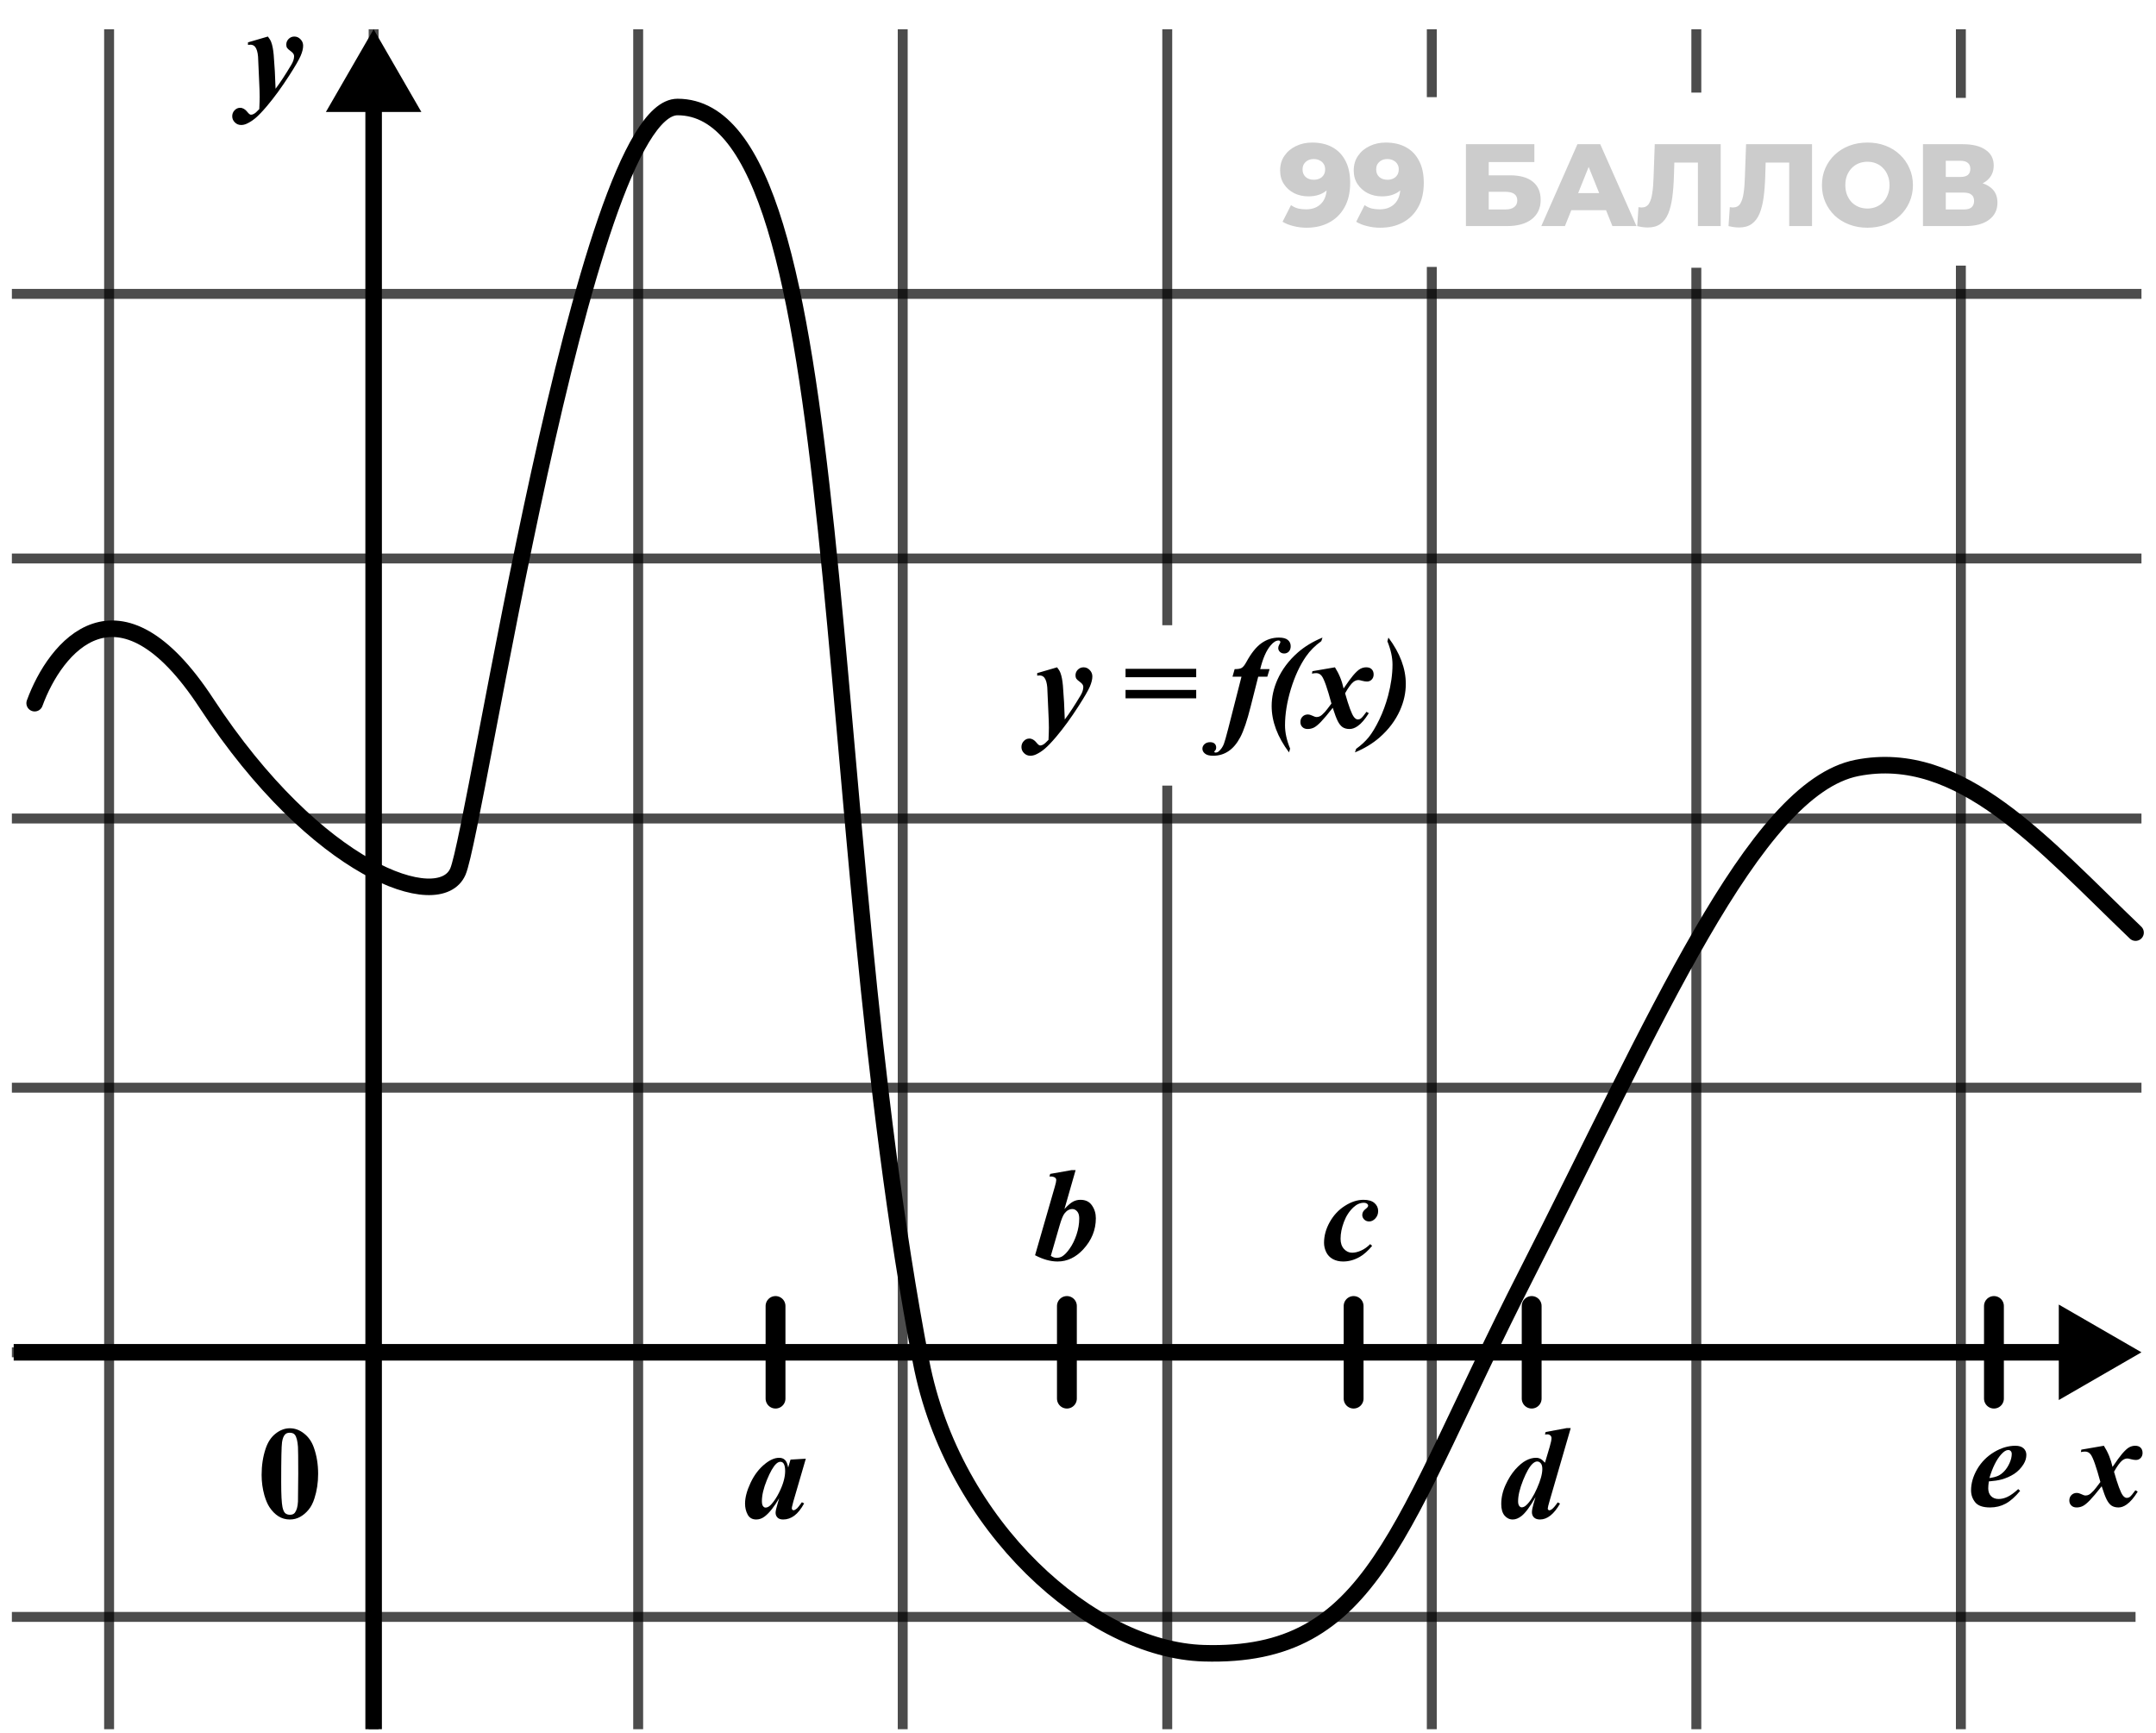
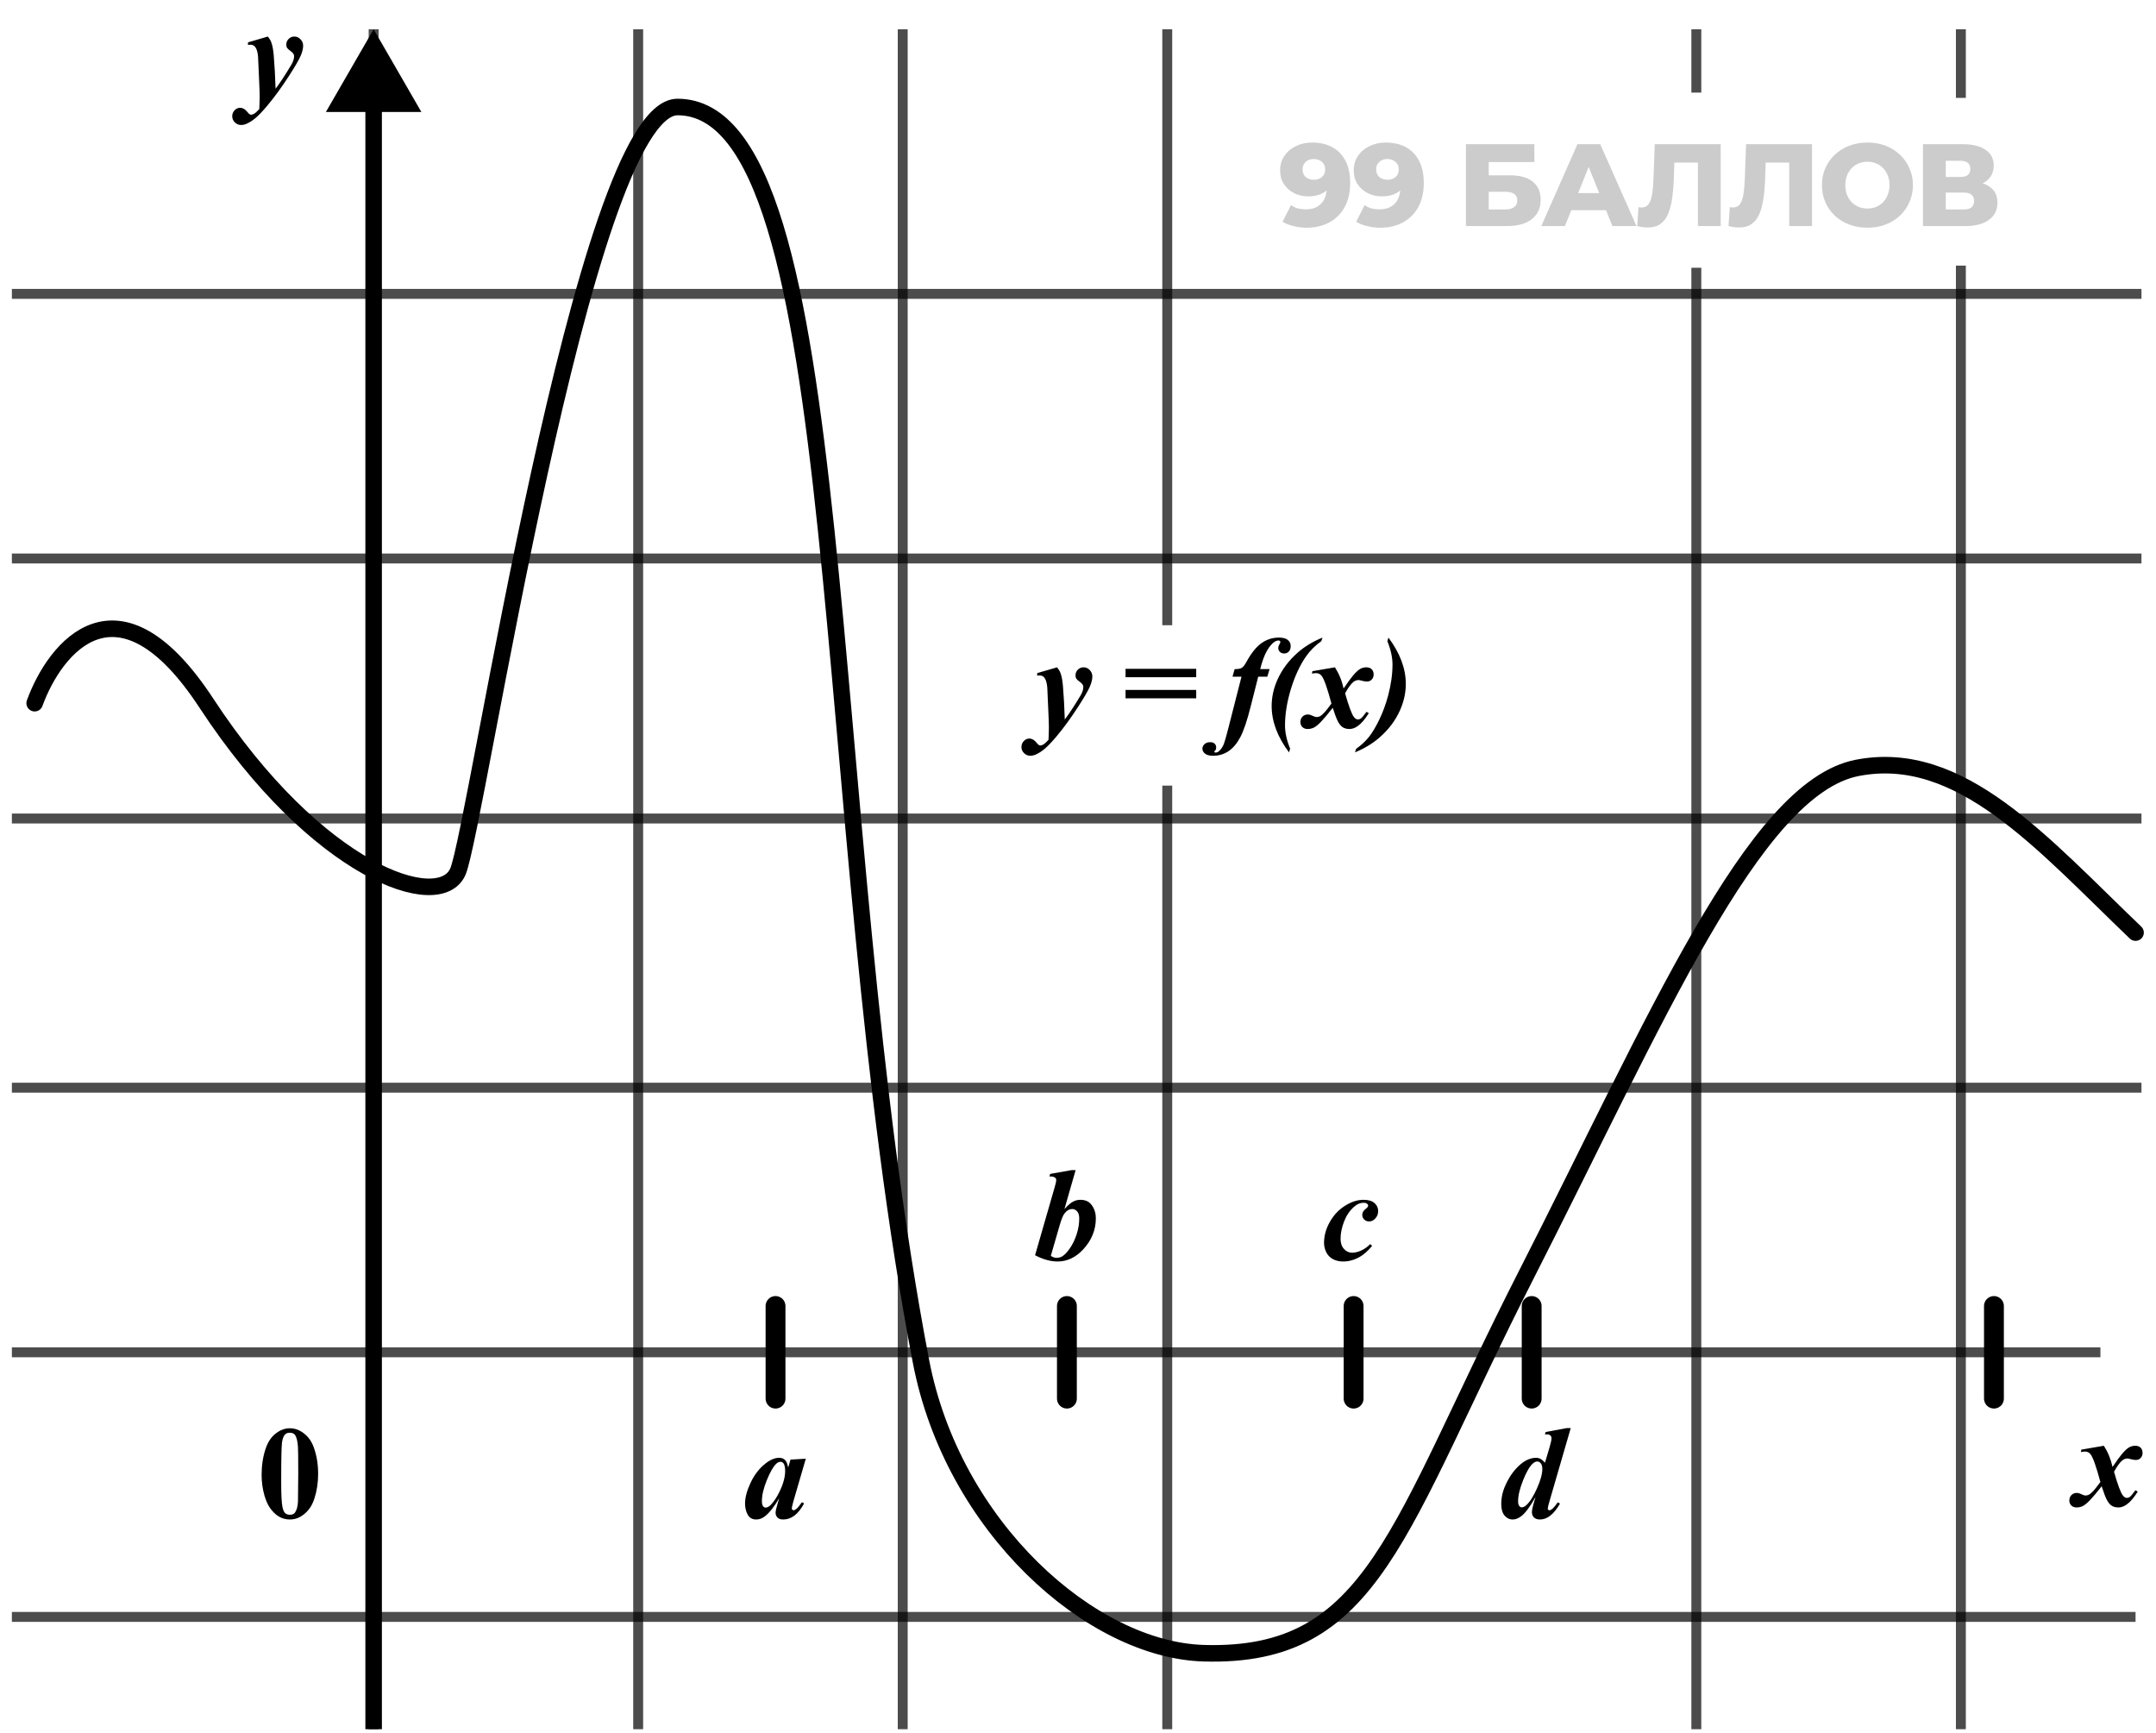
<svg xmlns="http://www.w3.org/2000/svg" width="163" height="131" viewBox="0 0 163 131" fill="none">
-   <path d="M8.248 130.7V69.509V2.212" stroke="black" stroke-opacity="0.7" stroke-width="0.75" />
  <path d="M48.248 130.7V2.212" stroke="black" stroke-opacity="0.7" stroke-width="0.75" />
  <path d="M0.898 42.212L79.034 42.212L161.901 42.212" stroke="black" stroke-opacity="0.7" stroke-width="0.75" />
  <path d="M88.248 130.7V109.349L88.248 74.96L88.248 59.379M88.248 2.212V31.5V47.257" stroke="black" stroke-opacity="0.7" stroke-width="0.75" />
  <path d="M0.898 82.212L161.901 82.212" stroke="black" stroke-opacity="0.7" stroke-width="0.75" />
  <path d="M128.248 130.7V109.148V69.749V20.238M128.248 2.212V6.999" stroke="black" stroke-opacity="0.7" stroke-width="0.75" />
  <path d="M148.248 130.7V67.771V20.076M148.248 2.212V7.398" stroke="black" stroke-opacity="0.7" stroke-width="0.75" />
  <path d="M28.248 130.7V2.212" stroke="black" stroke-opacity="0.7" stroke-width="0.75" />
  <path d="M0.898 22.212L161.901 22.212" stroke="black" stroke-opacity="0.7" stroke-width="0.75" />
  <path d="M0.898 61.866L161.901 61.866" stroke="black" stroke-opacity="0.7" stroke-width="0.75" />
  <path d="M68.248 130.7V74.87V48.119V2.212" stroke="black" stroke-opacity="0.7" stroke-width="0.75" />
-   <path d="M108.248 130.7V110.232V27.873V20.175M108.248 2.212V7.343" stroke="black" stroke-opacity="0.7" stroke-width="0.75" />
  <path d="M0.898 102.212L158.798 102.212" stroke="black" stroke-opacity="0.7" stroke-width="0.75" />
  <path d="M0.898 122.212L161.454 122.212" stroke="black" stroke-opacity="0.7" stroke-width="0.75" />
  <path d="M28.248 2.212L24.639 8.462L31.856 8.462L28.248 2.212ZM28.873 130.701L28.873 7.837L27.623 7.837L27.623 130.701L28.873 130.701Z" fill="black" />
-   <path d="M161.901 102.212L155.651 98.604V105.82L161.901 102.212ZM1.034 102.212C1.034 102.837 1.034 102.837 1.035 102.837C1.036 102.837 1.037 102.837 1.039 102.837C1.04 102.837 1.042 102.837 1.044 102.837C1.047 102.837 1.049 102.837 1.052 102.837C1.056 102.837 1.059 102.837 1.063 102.837C1.067 102.837 1.071 102.837 1.075 102.837C1.08 102.837 1.085 102.837 1.09 102.837C1.096 102.837 1.102 102.837 1.108 102.837C1.114 102.837 1.12 102.837 1.127 102.837C1.134 102.837 1.141 102.837 1.149 102.837C1.157 102.837 1.165 102.837 1.173 102.837C1.181 102.837 1.19 102.837 1.199 102.837C1.208 102.837 1.218 102.837 1.228 102.837C1.238 102.837 1.248 102.837 1.259 102.837C1.269 102.837 1.28 102.837 1.292 102.837C1.303 102.837 1.315 102.837 1.327 102.837C1.339 102.837 1.351 102.837 1.364 102.837C1.377 102.837 1.39 102.837 1.404 102.837C1.418 102.837 1.431 102.837 1.446 102.837C1.46 102.837 1.475 102.837 1.49 102.837C1.505 102.837 1.52 102.837 1.536 102.837C1.552 102.837 1.568 102.837 1.585 102.837C1.601 102.837 1.618 102.837 1.635 102.837C1.652 102.837 1.67 102.837 1.688 102.837C1.706 102.837 1.724 102.837 1.743 102.837C1.762 102.837 1.781 102.837 1.8 102.837C1.819 102.837 1.839 102.837 1.859 102.837C1.879 102.837 1.9 102.837 1.921 102.837C1.941 102.837 1.963 102.837 1.984 102.837C2.006 102.837 2.028 102.837 2.05 102.837C2.072 102.837 2.095 102.837 2.118 102.837C2.14 102.837 2.164 102.837 2.187 102.837C2.211 102.837 2.235 102.837 2.259 102.837C2.284 102.837 2.309 102.837 2.334 102.837C2.359 102.837 2.384 102.837 2.41 102.837C2.436 102.837 2.462 102.837 2.488 102.837C2.515 102.837 2.541 102.837 2.568 102.837C2.596 102.837 2.623 102.837 2.651 102.837C2.679 102.837 2.707 102.837 2.735 102.837C2.764 102.837 2.793 102.837 2.822 102.837C2.851 102.837 2.881 102.837 2.911 102.837C2.941 102.837 2.971 102.837 3.001 102.837C3.032 102.837 3.063 102.837 3.094 102.837C3.125 102.837 3.157 102.837 3.189 102.837C3.221 102.837 3.253 102.837 3.286 102.837C3.318 102.837 3.351 102.837 3.385 102.837C3.418 102.837 3.452 102.837 3.485 102.837C3.519 102.837 3.554 102.837 3.588 102.837C3.623 102.837 3.658 102.837 3.693 102.837C3.728 102.837 3.764 102.837 3.8 102.837C3.836 102.837 3.872 102.837 3.909 102.837C3.946 102.837 3.982 102.837 4.02 102.837C4.057 102.837 4.095 102.837 4.133 102.837C4.171 102.837 4.209 102.837 4.247 102.837C4.286 102.837 4.325 102.837 4.364 102.837C4.403 102.837 4.443 102.837 4.483 102.837C4.523 102.837 4.563 102.837 4.604 102.837C4.644 102.837 4.685 102.837 4.726 102.837C4.767 102.837 4.809 102.837 4.851 102.837C4.892 102.837 4.935 102.837 4.977 102.837C5.02 102.837 5.062 102.837 5.106 102.837C5.149 102.837 5.192 102.837 5.236 102.837C5.28 102.837 5.324 102.837 5.368 102.837C5.412 102.837 5.457 102.837 5.502 102.837C5.547 102.837 5.593 102.837 5.638 102.837C5.684 102.837 5.73 102.837 5.776 102.837C5.822 102.837 5.869 102.837 5.916 102.837C5.963 102.837 6.01 102.837 6.058 102.837C6.105 102.837 6.153 102.837 6.201 102.837C6.249 102.837 6.298 102.837 6.346 102.837C6.395 102.837 6.444 102.837 6.494 102.837C6.543 102.837 6.593 102.837 6.643 102.837C6.693 102.837 6.743 102.837 6.794 102.837C6.844 102.837 6.895 102.837 6.947 102.837C6.998 102.837 7.049 102.837 7.101 102.837C7.153 102.837 7.205 102.837 7.258 102.837C7.31 102.837 7.363 102.837 7.416 102.837C7.469 102.837 7.522 102.837 7.576 102.837C7.63 102.837 7.684 102.837 7.738 102.837C7.792 102.837 7.847 102.837 7.902 102.837C7.956 102.837 8.012 102.837 8.067 102.837C8.122 102.837 8.178 102.837 8.234 102.837C8.29 102.837 8.347 102.837 8.403 102.837C8.46 102.837 8.517 102.837 8.574 102.837C8.631 102.837 8.689 102.837 8.747 102.837C8.804 102.837 8.863 102.837 8.921 102.837C8.979 102.837 9.038 102.837 9.097 102.837C9.156 102.837 9.215 102.837 9.275 102.837C9.334 102.837 9.394 102.837 9.454 102.837C9.514 102.837 9.575 102.837 9.636 102.837C9.696 102.837 9.757 102.837 9.819 102.837C9.88 102.837 9.941 102.837 10.003 102.837C10.065 102.837 10.127 102.837 10.19 102.837C10.252 102.837 10.315 102.837 10.378 102.837C10.441 102.837 10.504 102.837 10.568 102.837C10.631 102.837 10.695 102.837 10.759 102.837C10.823 102.837 10.888 102.837 10.952 102.837C11.017 102.837 11.082 102.837 11.147 102.837C11.213 102.837 11.278 102.837 11.344 102.837C11.41 102.837 11.476 102.837 11.542 102.837C11.608 102.837 11.675 102.837 11.742 102.837C11.809 102.837 11.876 102.837 11.943 102.837C12.011 102.837 12.079 102.837 12.146 102.837C12.214 102.837 12.283 102.837 12.351 102.837C12.42 102.837 12.489 102.837 12.558 102.837C12.627 102.837 12.696 102.837 12.766 102.837C12.835 102.837 12.905 102.837 12.975 102.837C13.046 102.837 13.116 102.837 13.187 102.837C13.257 102.837 13.328 102.837 13.399 102.837C13.471 102.837 13.542 102.837 13.614 102.837C13.686 102.837 13.758 102.837 13.83 102.837C13.902 102.837 13.975 102.837 14.048 102.837C14.12 102.837 14.194 102.837 14.267 102.837C14.34 102.837 14.414 102.837 14.488 102.837C14.562 102.837 14.636 102.837 14.71 102.837C14.784 102.837 14.859 102.837 14.934 102.837C15.009 102.837 15.084 102.837 15.159 102.837C15.235 102.837 15.31 102.837 15.386 102.837C15.462 102.837 15.538 102.837 15.615 102.837C15.691 102.837 15.768 102.837 15.845 102.837C15.922 102.837 15.999 102.837 16.076 102.837C16.154 102.837 16.232 102.837 16.31 102.837C16.388 102.837 16.466 102.837 16.544 102.837C16.623 102.837 16.701 102.837 16.78 102.837C16.859 102.837 16.939 102.837 17.018 102.837C17.097 102.837 17.177 102.837 17.257 102.837C17.337 102.837 17.417 102.837 17.498 102.837C17.578 102.837 17.659 102.837 17.74 102.837C17.821 102.837 17.902 102.837 17.983 102.837C18.065 102.837 18.146 102.837 18.228 102.837C18.31 102.837 18.392 102.837 18.475 102.837C18.557 102.837 18.64 102.837 18.723 102.837C18.805 102.837 18.889 102.837 18.972 102.837C19.055 102.837 19.139 102.837 19.223 102.837C19.306 102.837 19.39 102.837 19.475 102.837C19.559 102.837 19.644 102.837 19.728 102.837C19.813 102.837 19.898 102.837 19.983 102.837C20.069 102.837 20.154 102.837 20.24 102.837C20.326 102.837 20.412 102.837 20.498 102.837C20.584 102.837 20.67 102.837 20.757 102.837C20.844 102.837 20.93 102.837 21.018 102.837C21.105 102.837 21.192 102.837 21.28 102.837C21.367 102.837 21.455 102.837 21.543 102.837C21.631 102.837 21.719 102.837 21.808 102.837C21.896 102.837 21.985 102.837 22.074 102.837C22.163 102.837 22.252 102.837 22.341 102.837C22.431 102.837 22.52 102.837 22.61 102.837C22.7 102.837 22.79 102.837 22.88 102.837C22.971 102.837 23.061 102.837 23.152 102.837C23.243 102.837 23.334 102.837 23.425 102.837C23.516 102.837 23.607 102.837 23.699 102.837C23.791 102.837 23.882 102.837 23.974 102.837C24.066 102.837 24.159 102.837 24.251 102.837C24.344 102.837 24.436 102.837 24.529 102.837C24.622 102.837 24.715 102.837 24.809 102.837C24.902 102.837 24.995 102.837 25.089 102.837C25.183 102.837 25.277 102.837 25.371 102.837C25.465 102.837 25.56 102.837 25.654 102.837C25.749 102.837 25.844 102.837 25.939 102.837C26.034 102.837 26.129 102.837 26.225 102.837C26.32 102.837 26.416 102.837 26.512 102.837C26.608 102.837 26.704 102.837 26.8 102.837C26.896 102.837 26.993 102.837 27.09 102.837C27.186 102.837 27.283 102.837 27.38 102.837C27.477 102.837 27.575 102.837 27.672 102.837C27.77 102.837 27.867 102.837 27.965 102.837C28.063 102.837 28.162 102.837 28.26 102.837C28.358 102.837 28.457 102.837 28.555 102.837C28.654 102.837 28.753 102.837 28.852 102.837C28.951 102.837 29.051 102.837 29.15 102.837C29.25 102.837 29.349 102.837 29.45 102.837C29.549 102.837 29.649 102.837 29.75 102.837C29.85 102.837 29.951 102.837 30.051 102.837C30.152 102.837 30.253 102.837 30.354 102.837C30.455 102.837 30.556 102.837 30.658 102.837C30.759 102.837 30.861 102.837 30.963 102.837C31.065 102.837 31.167 102.837 31.269 102.837C31.372 102.837 31.474 102.837 31.577 102.837C31.679 102.837 31.782 102.837 31.885 102.837C31.988 102.837 32.091 102.837 32.195 102.837C32.298 102.837 32.402 102.837 32.505 102.837C32.609 102.837 32.713 102.837 32.817 102.837C32.921 102.837 33.026 102.837 33.13 102.837C33.235 102.837 33.339 102.837 33.444 102.837C33.549 102.837 33.654 102.837 33.759 102.837C33.865 102.837 33.97 102.837 34.076 102.837C34.181 102.837 34.287 102.837 34.393 102.837C34.499 102.837 34.605 102.837 34.711 102.837C34.818 102.837 34.924 102.837 35.031 102.837C35.138 102.837 35.244 102.837 35.351 102.837C35.458 102.837 35.566 102.837 35.673 102.837C35.78 102.837 35.888 102.837 35.995 102.837C36.103 102.837 36.211 102.837 36.319 102.837C36.427 102.837 36.535 102.837 36.644 102.837C36.752 102.837 36.861 102.837 36.97 102.837C37.078 102.837 37.187 102.837 37.296 102.837C37.406 102.837 37.515 102.837 37.624 102.837C37.734 102.837 37.843 102.837 37.953 102.837C38.063 102.837 38.173 102.837 38.283 102.837C38.393 102.837 38.503 102.837 38.614 102.837C38.724 102.837 38.834 102.837 38.945 102.837C39.056 102.837 39.167 102.837 39.278 102.837C39.389 102.837 39.5 102.837 39.612 102.837C39.723 102.837 39.835 102.837 39.946 102.837C40.058 102.837 40.17 102.837 40.282 102.837C40.394 102.837 40.506 102.837 40.619 102.837C40.731 102.837 40.843 102.837 40.956 102.837C41.069 102.837 41.182 102.837 41.295 102.837C41.408 102.837 41.521 102.837 41.634 102.837C41.747 102.837 41.861 102.837 41.974 102.837C42.088 102.837 42.202 102.837 42.316 102.837C42.43 102.837 42.544 102.837 42.658 102.837C42.772 102.837 42.886 102.837 43.001 102.837C43.116 102.837 43.23 102.837 43.345 102.837C43.46 102.837 43.575 102.837 43.69 102.837C43.805 102.837 43.92 102.837 44.036 102.837C44.151 102.837 44.267 102.837 44.382 102.837C44.498 102.837 44.614 102.837 44.73 102.837C44.846 102.837 44.962 102.837 45.078 102.837C45.195 102.837 45.311 102.837 45.428 102.837C45.544 102.837 45.661 102.837 45.778 102.837C45.895 102.837 46.012 102.837 46.129 102.837C46.246 102.837 46.363 102.837 46.481 102.837C46.598 102.837 46.715 102.837 46.833 102.837C46.951 102.837 47.069 102.837 47.187 102.837C47.305 102.837 47.423 102.837 47.541 102.837C47.659 102.837 47.778 102.837 47.896 102.837C48.015 102.837 48.133 102.837 48.252 102.837C48.371 102.837 48.49 102.837 48.609 102.837C48.728 102.837 48.847 102.837 48.966 102.837C49.086 102.837 49.205 102.837 49.325 102.837C49.444 102.837 49.564 102.837 49.684 102.837C49.803 102.837 49.923 102.837 50.044 102.837C50.164 102.837 50.284 102.837 50.404 102.837C50.525 102.837 50.645 102.837 50.766 102.837C50.886 102.837 51.007 102.837 51.128 102.837C51.249 102.837 51.37 102.837 51.491 102.837C51.612 102.837 51.733 102.837 51.854 102.837C51.976 102.837 52.097 102.837 52.219 102.837C52.34 102.837 52.462 102.837 52.584 102.837C52.706 102.837 52.828 102.837 52.95 102.837C53.072 102.837 53.194 102.837 53.316 102.837C53.438 102.837 53.561 102.837 53.683 102.837C53.806 102.837 53.928 102.837 54.051 102.837C54.174 102.837 54.297 102.837 54.42 102.837C54.543 102.837 54.666 102.837 54.789 102.837C54.913 102.837 55.036 102.837 55.159 102.837C55.283 102.837 55.406 102.837 55.53 102.837C55.654 102.837 55.777 102.837 55.901 102.837C56.025 102.837 56.149 102.837 56.273 102.837C56.397 102.837 56.522 102.837 56.646 102.837C56.77 102.837 56.895 102.837 57.019 102.837C57.144 102.837 57.269 102.837 57.393 102.837C57.518 102.837 57.643 102.837 57.768 102.837C57.893 102.837 58.018 102.837 58.143 102.837C58.268 102.837 58.394 102.837 58.519 102.837C58.644 102.837 58.77 102.837 58.895 102.837C59.021 102.837 59.147 102.837 59.272 102.837C59.398 102.837 59.524 102.837 59.65 102.837C59.776 102.837 59.902 102.837 60.028 102.837C60.154 102.837 60.281 102.837 60.407 102.837C60.534 102.837 60.66 102.837 60.787 102.837C60.913 102.837 61.04 102.837 61.167 102.837C61.293 102.837 61.42 102.837 61.547 102.837C61.674 102.837 61.801 102.837 61.928 102.837C62.055 102.837 62.183 102.837 62.31 102.837C62.437 102.837 62.565 102.837 62.692 102.837C62.82 102.837 62.947 102.837 63.075 102.837C63.203 102.837 63.33 102.837 63.458 102.837C63.586 102.837 63.714 102.837 63.842 102.837C63.97 102.837 64.098 102.837 64.227 102.837C64.355 102.837 64.483 102.837 64.611 102.837C64.74 102.837 64.868 102.837 64.997 102.837C65.125 102.837 65.254 102.837 65.383 102.837C65.511 102.837 65.64 102.837 65.769 102.837C65.898 102.837 66.027 102.837 66.156 102.837C66.285 102.837 66.414 102.837 66.543 102.837C66.672 102.837 66.802 102.837 66.931 102.837C67.06 102.837 67.19 102.837 67.319 102.837C67.449 102.837 67.578 102.837 67.708 102.837C67.838 102.837 67.967 102.837 68.097 102.837C68.227 102.837 68.357 102.837 68.487 102.837C68.617 102.837 68.747 102.837 68.877 102.837C69.007 102.837 69.137 102.837 69.267 102.837C69.398 102.837 69.528 102.837 69.658 102.837C69.789 102.837 69.919 102.837 70.05 102.837C70.18 102.837 70.311 102.837 70.442 102.837C70.572 102.837 70.703 102.837 70.834 102.837C70.965 102.837 71.095 102.837 71.226 102.837C71.357 102.837 71.488 102.837 71.619 102.837C71.75 102.837 71.882 102.837 72.013 102.837C72.144 102.837 72.275 102.837 72.406 102.837C72.538 102.837 72.669 102.837 72.801 102.837C72.932 102.837 73.064 102.837 73.195 102.837C73.327 102.837 73.458 102.837 73.59 102.837C73.722 102.837 73.853 102.837 73.985 102.837C74.117 102.837 74.249 102.837 74.381 102.837C74.513 102.837 74.644 102.837 74.777 102.837C74.909 102.837 75.041 102.837 75.173 102.837C75.305 102.837 75.437 102.837 75.569 102.837C75.702 102.837 75.834 102.837 75.966 102.837C76.099 102.837 76.231 102.837 76.363 102.837C76.496 102.837 76.628 102.837 76.761 102.837C76.894 102.837 77.026 102.837 77.159 102.837C77.291 102.837 77.424 102.837 77.557 102.837C77.689 102.837 77.822 102.837 77.955 102.837C78.088 102.837 78.221 102.837 78.354 102.837C78.487 102.837 78.62 102.837 78.753 102.837C78.886 102.837 79.019 102.837 79.152 102.837C79.285 102.837 79.418 102.837 79.551 102.837C79.685 102.837 79.818 102.837 79.951 102.837C80.084 102.837 80.218 102.837 80.351 102.837C80.484 102.837 80.618 102.837 80.751 102.837C80.885 102.837 81.018 102.837 81.152 102.837C81.285 102.837 81.419 102.837 81.552 102.837C81.686 102.837 81.82 102.837 81.953 102.837C82.087 102.837 82.221 102.837 82.354 102.837C82.488 102.837 82.622 102.837 82.756 102.837C82.889 102.837 83.023 102.837 83.157 102.837C83.291 102.837 83.425 102.837 83.559 102.837C83.693 102.837 83.827 102.837 83.961 102.837C84.095 102.837 84.229 102.837 84.363 102.837C84.497 102.837 84.631 102.837 84.765 102.837C84.899 102.837 85.033 102.837 85.168 102.837C85.302 102.837 85.436 102.837 85.57 102.837C85.704 102.837 85.838 102.837 85.973 102.837C86.107 102.837 86.241 102.837 86.376 102.837C86.51 102.837 86.644 102.837 86.779 102.837C86.913 102.837 87.047 102.837 87.182 102.837C87.316 102.837 87.451 102.837 87.585 102.837C87.719 102.837 87.854 102.837 87.988 102.837C88.123 102.837 88.257 102.837 88.392 102.837C88.526 102.837 88.661 102.837 88.796 102.837C88.93 102.837 89.065 102.837 89.199 102.837C89.334 102.837 89.468 102.837 89.603 102.837C89.738 102.837 89.872 102.837 90.007 102.837C90.142 102.837 90.276 102.837 90.411 102.837C90.546 102.837 90.68 102.837 90.815 102.837C90.95 102.837 91.084 102.837 91.219 102.837C91.354 102.837 91.489 102.837 91.623 102.837C91.758 102.837 91.893 102.837 92.027 102.837C92.162 102.837 92.297 102.837 92.432 102.837C92.566 102.837 92.701 102.837 92.836 102.837C92.971 102.837 93.106 102.837 93.24 102.837C93.375 102.837 93.51 102.837 93.645 102.837C93.779 102.837 93.914 102.837 94.049 102.837C94.184 102.837 94.319 102.837 94.454 102.837C94.588 102.837 94.723 102.837 94.858 102.837C94.993 102.837 95.127 102.837 95.262 102.837C95.397 102.837 95.532 102.837 95.667 102.837C95.802 102.837 95.936 102.837 96.071 102.837C96.206 102.837 96.341 102.837 96.475 102.837C96.61 102.837 96.745 102.837 96.88 102.837C97.015 102.837 97.149 102.837 97.284 102.837C97.419 102.837 97.554 102.837 97.688 102.837C97.823 102.837 97.958 102.837 98.093 102.837C98.227 102.837 98.362 102.837 98.497 102.837C98.632 102.837 98.766 102.837 98.901 102.837C99.035 102.837 99.17 102.837 99.305 102.837C99.44 102.837 99.574 102.837 99.709 102.837C99.844 102.837 99.978 102.837 100.113 102.837C100.247 102.837 100.382 102.837 100.517 102.837C100.651 102.837 100.786 102.837 100.92 102.837C101.055 102.837 101.189 102.837 101.324 102.837C101.458 102.837 101.593 102.837 101.727 102.837C101.862 102.837 101.996 102.837 102.131 102.837C102.265 102.837 102.4 102.837 102.534 102.837C102.668 102.837 102.803 102.837 102.937 102.837C103.071 102.837 103.206 102.837 103.34 102.837C103.474 102.837 103.609 102.837 103.743 102.837C103.877 102.837 104.012 102.837 104.146 102.837C104.28 102.837 104.414 102.837 104.548 102.837C104.682 102.837 104.817 102.837 104.951 102.837C105.085 102.837 105.219 102.837 105.353 102.837C105.487 102.837 105.621 102.837 105.755 102.837C105.889 102.837 106.023 102.837 106.157 102.837C106.291 102.837 106.425 102.837 106.559 102.837C106.692 102.837 106.826 102.837 106.96 102.837C107.094 102.837 107.228 102.837 107.361 102.837C107.495 102.837 107.629 102.837 107.762 102.837C107.896 102.837 108.03 102.837 108.163 102.837C108.297 102.837 108.43 102.837 108.564 102.837C108.697 102.837 108.831 102.837 108.964 102.837C109.098 102.837 109.231 102.837 109.365 102.837C109.498 102.837 109.631 102.837 109.765 102.837C109.898 102.837 110.031 102.837 110.164 102.837C110.297 102.837 110.431 102.837 110.564 102.837C110.697 102.837 110.83 102.837 110.963 102.837C111.096 102.837 111.229 102.837 111.362 102.837C111.495 102.837 111.628 102.837 111.76 102.837C111.893 102.837 112.026 102.837 112.159 102.837C112.292 102.837 112.424 102.837 112.557 102.837C112.69 102.837 112.822 102.837 112.955 102.837C113.087 102.837 113.22 102.837 113.352 102.837C113.485 102.837 113.617 102.837 113.749 102.837C113.882 102.837 114.014 102.837 114.146 102.837C114.279 102.837 114.411 102.837 114.543 102.837C114.675 102.837 114.807 102.837 114.939 102.837C115.071 102.837 115.203 102.837 115.335 102.837C115.467 102.837 115.599 102.837 115.73 102.837C115.862 102.837 115.994 102.837 116.126 102.837C116.257 102.837 116.389 102.837 116.521 102.837C116.652 102.837 116.784 102.837 116.915 102.837C117.046 102.837 117.178 102.837 117.309 102.837C117.44 102.837 117.572 102.837 117.703 102.837C117.834 102.837 117.965 102.837 118.096 102.837C118.227 102.837 118.358 102.837 118.489 102.837C118.62 102.837 118.751 102.837 118.882 102.837C119.013 102.837 119.143 102.837 119.274 102.837C119.405 102.837 119.535 102.837 119.666 102.837C119.796 102.837 119.927 102.837 120.057 102.837C120.188 102.837 120.318 102.837 120.448 102.837C120.578 102.837 120.708 102.837 120.839 102.837C120.969 102.837 121.099 102.837 121.229 102.837C121.359 102.837 121.488 102.837 121.618 102.837C121.748 102.837 121.878 102.837 122.007 102.837C122.137 102.837 122.267 102.837 122.396 102.837C122.526 102.837 122.655 102.837 122.784 102.837C122.914 102.837 123.043 102.837 123.172 102.837C123.301 102.837 123.431 102.837 123.56 102.837C123.689 102.837 123.818 102.837 123.946 102.837C124.075 102.837 124.204 102.837 124.333 102.837C124.462 102.837 124.59 102.837 124.719 102.837C124.847 102.837 124.976 102.837 125.104 102.837C125.232 102.837 125.361 102.837 125.489 102.837C125.617 102.837 125.745 102.837 125.873 102.837C126.001 102.837 126.129 102.837 126.257 102.837C126.385 102.837 126.513 102.837 126.64 102.837C126.768 102.837 126.896 102.837 127.023 102.837C127.151 102.837 127.278 102.837 127.405 102.837C127.533 102.837 127.66 102.837 127.787 102.837C127.914 102.837 128.041 102.837 128.168 102.837C128.295 102.837 128.422 102.837 128.549 102.837C128.675 102.837 128.802 102.837 128.929 102.837C129.055 102.837 129.182 102.837 129.308 102.837C129.434 102.837 129.561 102.837 129.687 102.837C129.813 102.837 129.939 102.837 130.065 102.837C130.191 102.837 130.317 102.837 130.443 102.837C130.569 102.837 130.694 102.837 130.82 102.837C130.945 102.837 131.071 102.837 131.196 102.837C131.322 102.837 131.447 102.837 131.572 102.837C131.697 102.837 131.822 102.837 131.947 102.837C132.072 102.837 132.197 102.837 132.322 102.837C132.447 102.837 132.571 102.837 132.696 102.837C132.82 102.837 132.945 102.837 133.069 102.837C133.194 102.837 133.318 102.837 133.442 102.837C133.566 102.837 133.69 102.837 133.814 102.837C133.938 102.837 134.062 102.837 134.185 102.837C134.309 102.837 134.432 102.837 134.556 102.837C134.679 102.837 134.803 102.837 134.926 102.837C135.049 102.837 135.172 102.837 135.295 102.837C135.418 102.837 135.541 102.837 135.664 102.837C135.787 102.837 135.909 102.837 136.032 102.837C136.154 102.837 136.277 102.837 136.399 102.837C136.521 102.837 136.643 102.837 136.765 102.837C136.888 102.837 137.009 102.837 137.131 102.837C137.253 102.837 137.375 102.837 137.496 102.837C137.618 102.837 137.739 102.837 137.861 102.837C137.982 102.837 138.103 102.837 138.224 102.837C138.345 102.837 138.466 102.837 138.587 102.837C138.708 102.837 138.829 102.837 138.949 102.837C139.07 102.837 139.19 102.837 139.311 102.837C139.431 102.837 139.551 102.837 139.671 102.837C139.791 102.837 139.911 102.837 140.031 102.837C140.151 102.837 140.271 102.837 140.39 102.837C140.51 102.837 140.629 102.837 140.749 102.837C140.868 102.837 140.987 102.837 141.106 102.837C141.225 102.837 141.344 102.837 141.463 102.837C141.582 102.837 141.7 102.837 141.819 102.837C141.937 102.837 142.056 102.837 142.174 102.837C142.292 102.837 142.41 102.837 142.528 102.837C142.646 102.837 142.764 102.837 142.882 102.837C142.999 102.837 143.117 102.837 143.234 102.837C143.352 102.837 143.469 102.837 143.586 102.837C143.703 102.837 143.82 102.837 143.937 102.837C144.054 102.837 144.171 102.837 144.287 102.837C144.404 102.837 144.52 102.837 144.636 102.837C144.753 102.837 144.869 102.837 144.985 102.837C145.101 102.837 145.217 102.837 145.332 102.837C145.448 102.837 145.563 102.837 145.679 102.837C145.794 102.837 145.91 102.837 146.025 102.837C146.14 102.837 146.255 102.837 146.37 102.837C146.484 102.837 146.599 102.837 146.714 102.837C146.828 102.837 146.942 102.837 147.057 102.837C147.171 102.837 147.285 102.837 147.399 102.837C147.513 102.837 147.626 102.837 147.74 102.837C147.854 102.837 147.967 102.837 148.08 102.837C148.194 102.837 148.307 102.837 148.42 102.837C148.533 102.837 148.646 102.837 148.758 102.837C148.871 102.837 148.983 102.837 149.096 102.837C149.208 102.837 149.32 102.837 149.432 102.837C149.544 102.837 149.656 102.837 149.768 102.837C149.88 102.837 149.991 102.837 150.103 102.837C150.214 102.837 150.325 102.837 150.436 102.837C150.547 102.837 150.658 102.837 150.769 102.837C150.88 102.837 150.99 102.837 151.101 102.837C151.211 102.837 151.322 102.837 151.432 102.837C151.542 102.837 151.652 102.837 151.761 102.837C151.871 102.837 151.981 102.837 152.09 102.837C152.2 102.837 152.309 102.837 152.418 102.837C152.527 102.837 152.636 102.837 152.745 102.837C152.853 102.837 152.962 102.837 153.07 102.837C153.179 102.837 153.287 102.837 153.395 102.837C153.503 102.837 153.611 102.837 153.719 102.837C153.826 102.837 153.934 102.837 154.041 102.837C154.149 102.837 154.256 102.837 154.363 102.837C154.47 102.837 154.577 102.837 154.683 102.837C154.79 102.837 154.896 102.837 155.003 102.837C155.109 102.837 155.215 102.837 155.321 102.837C155.427 102.837 155.533 102.837 155.638 102.837C155.744 102.837 155.849 102.837 155.955 102.837C156.06 102.837 156.165 102.837 156.27 102.837V101.587C156.165 101.587 156.06 101.587 155.955 101.587C155.849 101.587 155.744 101.587 155.638 101.587C155.533 101.587 155.427 101.587 155.321 101.587C155.215 101.587 155.109 101.587 155.003 101.587C154.896 101.587 154.79 101.587 154.683 101.587C154.577 101.587 154.47 101.587 154.363 101.587C154.256 101.587 154.149 101.587 154.041 101.587C153.934 101.587 153.826 101.587 153.719 101.587C153.611 101.587 153.503 101.587 153.395 101.587C153.287 101.587 153.179 101.587 153.07 101.587C152.962 101.587 152.853 101.587 152.745 101.587C152.636 101.587 152.527 101.587 152.418 101.587C152.309 101.587 152.2 101.587 152.09 101.587C151.981 101.587 151.871 101.587 151.761 101.587C151.652 101.587 151.542 101.587 151.432 101.587C151.322 101.587 151.211 101.587 151.101 101.587C150.99 101.587 150.88 101.587 150.769 101.587C150.658 101.587 150.547 101.587 150.436 101.587C150.325 101.587 150.214 101.587 150.103 101.587C149.991 101.587 149.88 101.587 149.768 101.587C149.656 101.587 149.544 101.587 149.432 101.587C149.32 101.587 149.208 101.587 149.096 101.587C148.983 101.587 148.871 101.587 148.758 101.587C148.646 101.587 148.533 101.587 148.42 101.587C148.307 101.587 148.194 101.587 148.08 101.587C147.967 101.587 147.854 101.587 147.74 101.587C147.626 101.587 147.513 101.587 147.399 101.587C147.285 101.587 147.171 101.587 147.057 101.587C146.942 101.587 146.828 101.587 146.714 101.587C146.599 101.587 146.484 101.587 146.37 101.587C146.255 101.587 146.14 101.587 146.025 101.587C145.91 101.587 145.794 101.587 145.679 101.587C145.563 101.587 145.448 101.587 145.332 101.587C145.217 101.587 145.101 101.587 144.985 101.587C144.869 101.587 144.753 101.587 144.636 101.587C144.52 101.587 144.404 101.587 144.287 101.587C144.171 101.587 144.054 101.587 143.937 101.587C143.82 101.587 143.703 101.587 143.586 101.587C143.469 101.587 143.352 101.587 143.234 101.587C143.117 101.587 142.999 101.587 142.882 101.587C142.764 101.587 142.646 101.587 142.528 101.587C142.41 101.587 142.292 101.587 142.174 101.587C142.056 101.587 141.937 101.587 141.819 101.587C141.7 101.587 141.582 101.587 141.463 101.587C141.344 101.587 141.225 101.587 141.106 101.587C140.987 101.587 140.868 101.587 140.749 101.587C140.629 101.587 140.51 101.587 140.39 101.587C140.271 101.587 140.151 101.587 140.031 101.587C139.911 101.587 139.791 101.587 139.671 101.587C139.551 101.587 139.431 101.587 139.311 101.587C139.19 101.587 139.07 101.587 138.949 101.587C138.829 101.587 138.708 101.587 138.587 101.587C138.466 101.587 138.345 101.587 138.224 101.587C138.103 101.587 137.982 101.587 137.861 101.587C137.739 101.587 137.618 101.587 137.496 101.587C137.375 101.587 137.253 101.587 137.131 101.587C137.009 101.587 136.888 101.587 136.765 101.587C136.643 101.587 136.521 101.587 136.399 101.587C136.277 101.587 136.154 101.587 136.032 101.587C135.909 101.587 135.787 101.587 135.664 101.587C135.541 101.587 135.418 101.587 135.295 101.587C135.172 101.587 135.049 101.587 134.926 101.587C134.803 101.587 134.679 101.587 134.556 101.587C134.432 101.587 134.309 101.587 134.185 101.587C134.062 101.587 133.938 101.587 133.814 101.587C133.69 101.587 133.566 101.587 133.442 101.587C133.318 101.587 133.194 101.587 133.069 101.587C132.945 101.587 132.82 101.587 132.696 101.587C132.571 101.587 132.447 101.587 132.322 101.587C132.197 101.587 132.072 101.587 131.947 101.587C131.822 101.587 131.697 101.587 131.572 101.587C131.447 101.587 131.322 101.587 131.196 101.587C131.071 101.587 130.945 101.587 130.82 101.587C130.694 101.587 130.569 101.587 130.443 101.587C130.317 101.587 130.191 101.587 130.065 101.587C129.939 101.587 129.813 101.587 129.687 101.587C129.561 101.587 129.434 101.587 129.308 101.587C129.182 101.587 129.055 101.587 128.929 101.587C128.802 101.587 128.675 101.587 128.549 101.587C128.422 101.587 128.295 101.587 128.168 101.587C128.041 101.587 127.914 101.587 127.787 101.587C127.66 101.587 127.533 101.587 127.405 101.587C127.278 101.587 127.151 101.587 127.023 101.587C126.896 101.587 126.768 101.587 126.64 101.587C126.513 101.587 126.385 101.587 126.257 101.587C126.129 101.587 126.001 101.587 125.873 101.587C125.745 101.587 125.617 101.587 125.489 101.587C125.361 101.587 125.232 101.587 125.104 101.587C124.976 101.587 124.847 101.587 124.719 101.587C124.59 101.587 124.462 101.587 124.333 101.587C124.204 101.587 124.075 101.587 123.946 101.587C123.818 101.587 123.689 101.587 123.56 101.587C123.431 101.587 123.301 101.587 123.172 101.587C123.043 101.587 122.914 101.587 122.784 101.587C122.655 101.587 122.526 101.587 122.396 101.587C122.267 101.587 122.137 101.587 122.007 101.587C121.878 101.587 121.748 101.587 121.618 101.587C121.488 101.587 121.359 101.587 121.229 101.587C121.099 101.587 120.969 101.587 120.839 101.587C120.708 101.587 120.578 101.587 120.448 101.587C120.318 101.587 120.188 101.587 120.057 101.587C119.927 101.587 119.796 101.587 119.666 101.587C119.535 101.587 119.405 101.587 119.274 101.587C119.143 101.587 119.013 101.587 118.882 101.587C118.751 101.587 118.62 101.587 118.489 101.587C118.358 101.587 118.227 101.587 118.096 101.587C117.965 101.587 117.834 101.587 117.703 101.587C117.572 101.587 117.44 101.587 117.309 101.587C117.178 101.587 117.046 101.587 116.915 101.587C116.784 101.587 116.652 101.587 116.521 101.587C116.389 101.587 116.257 101.587 116.126 101.587C115.994 101.587 115.862 101.587 115.73 101.587C115.599 101.587 115.467 101.587 115.335 101.587C115.203 101.587 115.071 101.587 114.939 101.587C114.807 101.587 114.675 101.587 114.543 101.587C114.411 101.587 114.279 101.587 114.146 101.587C114.014 101.587 113.882 101.587 113.749 101.587C113.617 101.587 113.485 101.587 113.352 101.587C113.22 101.587 113.087 101.587 112.955 101.587C112.822 101.587 112.69 101.587 112.557 101.587C112.424 101.587 112.292 101.587 112.159 101.587C112.026 101.587 111.893 101.587 111.76 101.587C111.628 101.587 111.495 101.587 111.362 101.587C111.229 101.587 111.096 101.587 110.963 101.587C110.83 101.587 110.697 101.587 110.564 101.587C110.431 101.587 110.297 101.587 110.164 101.587C110.031 101.587 109.898 101.587 109.765 101.587C109.631 101.587 109.498 101.587 109.365 101.587C109.231 101.587 109.098 101.587 108.964 101.587C108.831 101.587 108.697 101.587 108.564 101.587C108.43 101.587 108.297 101.587 108.163 101.587C108.03 101.587 107.896 101.587 107.762 101.587C107.629 101.587 107.495 101.587 107.361 101.587C107.228 101.587 107.094 101.587 106.96 101.587C106.826 101.587 106.692 101.587 106.559 101.587C106.425 101.587 106.291 101.587 106.157 101.587C106.023 101.587 105.889 101.587 105.755 101.587C105.621 101.587 105.487 101.587 105.353 101.587C105.219 101.587 105.085 101.587 104.951 101.587C104.817 101.587 104.682 101.587 104.548 101.587C104.414 101.587 104.28 101.587 104.146 101.587C104.012 101.587 103.877 101.587 103.743 101.587C103.609 101.587 103.474 101.587 103.34 101.587C103.206 101.587 103.071 101.587 102.937 101.587C102.803 101.587 102.668 101.587 102.534 101.587C102.4 101.587 102.265 101.587 102.131 101.587C101.996 101.587 101.862 101.587 101.727 101.587C101.593 101.587 101.458 101.587 101.324 101.587C101.189 101.587 101.055 101.587 100.92 101.587C100.786 101.587 100.651 101.587 100.517 101.587C100.382 101.587 100.247 101.587 100.113 101.587C99.978 101.587 99.844 101.587 99.709 101.587C99.574 101.587 99.44 101.587 99.305 101.587C99.17 101.587 99.035 101.587 98.901 101.587C98.766 101.587 98.632 101.587 98.497 101.587C98.362 101.587 98.227 101.587 98.093 101.587C97.958 101.587 97.823 101.587 97.688 101.587C97.554 101.587 97.419 101.587 97.284 101.587C97.149 101.587 97.015 101.587 96.88 101.587C96.745 101.587 96.61 101.587 96.475 101.587C96.341 101.587 96.206 101.587 96.071 101.587C95.936 101.587 95.802 101.587 95.667 101.587C95.532 101.587 95.397 101.587 95.262 101.587C95.127 101.587 94.993 101.587 94.858 101.587C94.723 101.587 94.588 101.587 94.454 101.587C94.319 101.587 94.184 101.587 94.049 101.587C93.914 101.587 93.779 101.587 93.645 101.587C93.51 101.587 93.375 101.587 93.24 101.587C93.106 101.587 92.971 101.587 92.836 101.587C92.701 101.587 92.566 101.587 92.432 101.587C92.297 101.587 92.162 101.587 92.027 101.587C91.893 101.587 91.758 101.587 91.623 101.587C91.489 101.587 91.354 101.587 91.219 101.587C91.084 101.587 90.95 101.587 90.815 101.587C90.68 101.587 90.546 101.587 90.411 101.587C90.276 101.587 90.142 101.587 90.007 101.587C89.872 101.587 89.738 101.587 89.603 101.587C89.468 101.587 89.334 101.587 89.199 101.587C89.065 101.587 88.93 101.587 88.796 101.587C88.661 101.587 88.526 101.587 88.392 101.587C88.257 101.587 88.123 101.587 87.988 101.587C87.854 101.587 87.719 101.587 87.585 101.587C87.451 101.587 87.316 101.587 87.182 101.587C87.047 101.587 86.913 101.587 86.779 101.587C86.644 101.587 86.51 101.587 86.376 101.587C86.241 101.587 86.107 101.587 85.973 101.587C85.838 101.587 85.704 101.587 85.57 101.587C85.436 101.587 85.302 101.587 85.168 101.587C85.033 101.587 84.899 101.587 84.765 101.587C84.631 101.587 84.497 101.587 84.363 101.587C84.229 101.587 84.095 101.587 83.961 101.587C83.827 101.587 83.693 101.587 83.559 101.587C83.425 101.587 83.291 101.587 83.157 101.587C83.023 101.587 82.889 101.587 82.756 101.587C82.622 101.587 82.488 101.587 82.354 101.587C82.221 101.587 82.087 101.587 81.953 101.587C81.82 101.587 81.686 101.587 81.552 101.587C81.419 101.587 81.285 101.587 81.152 101.587C81.018 101.587 80.885 101.587 80.751 101.587C80.618 101.587 80.484 101.587 80.351 101.587C80.218 101.587 80.084 101.587 79.951 101.587C79.818 101.587 79.685 101.587 79.551 101.587C79.418 101.587 79.285 101.587 79.152 101.587C79.019 101.587 78.886 101.587 78.753 101.587C78.62 101.587 78.487 101.587 78.354 101.587C78.221 101.587 78.088 101.587 77.955 101.587C77.822 101.587 77.689 101.587 77.557 101.587C77.424 101.587 77.291 101.587 77.159 101.587C77.026 101.587 76.894 101.587 76.761 101.587C76.628 101.587 76.496 101.587 76.363 101.587C76.231 101.587 76.099 101.587 75.966 101.587C75.834 101.587 75.702 101.587 75.569 101.587C75.437 101.587 75.305 101.587 75.173 101.587C75.041 101.587 74.909 101.587 74.777 101.587C74.644 101.587 74.513 101.587 74.381 101.587C74.249 101.587 74.117 101.587 73.985 101.587C73.853 101.587 73.722 101.587 73.59 101.587C73.458 101.587 73.327 101.587 73.195 101.587C73.064 101.587 72.932 101.587 72.801 101.587C72.669 101.587 72.538 101.587 72.406 101.587C72.275 101.587 72.144 101.587 72.013 101.587C71.882 101.587 71.75 101.587 71.619 101.587C71.488 101.587 71.357 101.587 71.226 101.587C71.095 101.587 70.965 101.587 70.834 101.587C70.703 101.587 70.572 101.587 70.442 101.587C70.311 101.587 70.18 101.587 70.05 101.587C69.919 101.587 69.789 101.587 69.658 101.587C69.528 101.587 69.398 101.587 69.267 101.587C69.137 101.587 69.007 101.587 68.877 101.587C68.747 101.587 68.617 101.587 68.487 101.587C68.357 101.587 68.227 101.587 68.097 101.587C67.967 101.587 67.838 101.587 67.708 101.587C67.578 101.587 67.449 101.587 67.319 101.587C67.19 101.587 67.06 101.587 66.931 101.587C66.802 101.587 66.672 101.587 66.543 101.587C66.414 101.587 66.285 101.587 66.156 101.587C66.027 101.587 65.898 101.587 65.769 101.587C65.64 101.587 65.511 101.587 65.383 101.587C65.254 101.587 65.125 101.587 64.997 101.587C64.868 101.587 64.74 101.587 64.611 101.587C64.483 101.587 64.355 101.587 64.227 101.587C64.098 101.587 63.97 101.587 63.842 101.587C63.714 101.587 63.586 101.587 63.458 101.587C63.33 101.587 63.203 101.587 63.075 101.587C62.947 101.587 62.82 101.587 62.692 101.587C62.565 101.587 62.437 101.587 62.31 101.587C62.183 101.587 62.055 101.587 61.928 101.587C61.801 101.587 61.674 101.587 61.547 101.587C61.42 101.587 61.293 101.587 61.167 101.587C61.04 101.587 60.913 101.587 60.787 101.587C60.66 101.587 60.534 101.587 60.407 101.587C60.281 101.587 60.154 101.587 60.028 101.587C59.902 101.587 59.776 101.587 59.65 101.587C59.524 101.587 59.398 101.587 59.272 101.587C59.147 101.587 59.021 101.587 58.895 101.587C58.77 101.587 58.644 101.587 58.519 101.587C58.394 101.587 58.268 101.587 58.143 101.587C58.018 101.587 57.893 101.587 57.768 101.587C57.643 101.587 57.518 101.587 57.393 101.587C57.269 101.587 57.144 101.587 57.019 101.587C56.895 101.587 56.77 101.587 56.646 101.587C56.522 101.587 56.397 101.587 56.273 101.587C56.149 101.587 56.025 101.587 55.901 101.587C55.777 101.587 55.654 101.587 55.53 101.587C55.406 101.587 55.283 101.587 55.159 101.587C55.036 101.587 54.913 101.587 54.789 101.587C54.666 101.587 54.543 101.587 54.42 101.587C54.297 101.587 54.174 101.587 54.051 101.587C53.928 101.587 53.806 101.587 53.683 101.587C53.561 101.587 53.438 101.587 53.316 101.587C53.194 101.587 53.072 101.587 52.95 101.587C52.828 101.587 52.706 101.587 52.584 101.587C52.462 101.587 52.34 101.587 52.219 101.587C52.097 101.587 51.976 101.587 51.854 101.587C51.733 101.587 51.612 101.587 51.491 101.587C51.37 101.587 51.249 101.587 51.128 101.587C51.007 101.587 50.886 101.587 50.766 101.587C50.645 101.587 50.525 101.587 50.404 101.587C50.284 101.587 50.164 101.587 50.044 101.587C49.923 101.587 49.803 101.587 49.684 101.587C49.564 101.587 49.444 101.587 49.325 101.587C49.205 101.587 49.086 101.587 48.966 101.587C48.847 101.587 48.728 101.587 48.609 101.587C48.49 101.587 48.371 101.587 48.252 101.587C48.133 101.587 48.015 101.587 47.896 101.587C47.778 101.587 47.659 101.587 47.541 101.587C47.423 101.587 47.305 101.587 47.187 101.587C47.069 101.587 46.951 101.587 46.833 101.587C46.715 101.587 46.598 101.587 46.481 101.587C46.363 101.587 46.246 101.587 46.129 101.587C46.012 101.587 45.895 101.587 45.778 101.587C45.661 101.587 45.544 101.587 45.428 101.587C45.311 101.587 45.195 101.587 45.078 101.587C44.962 101.587 44.846 101.587 44.73 101.587C44.614 101.587 44.498 101.587 44.382 101.587C44.267 101.587 44.151 101.587 44.036 101.587C43.92 101.587 43.805 101.587 43.69 101.587C43.575 101.587 43.46 101.587 43.345 101.587C43.23 101.587 43.116 101.587 43.001 101.587C42.886 101.587 42.772 101.587 42.658 101.587C42.544 101.587 42.43 101.587 42.316 101.587C42.202 101.587 42.088 101.587 41.974 101.587C41.861 101.587 41.747 101.587 41.634 101.587C41.521 101.587 41.408 101.587 41.295 101.587C41.182 101.587 41.069 101.587 40.956 101.587C40.843 101.587 40.731 101.587 40.619 101.587C40.506 101.587 40.394 101.587 40.282 101.587C40.17 101.587 40.058 101.587 39.946 101.587C39.835 101.587 39.723 101.587 39.612 101.587C39.5 101.587 39.389 101.587 39.278 101.587C39.167 101.587 39.056 101.587 38.945 101.587C38.834 101.587 38.724 101.587 38.614 101.587C38.503 101.587 38.393 101.587 38.283 101.587C38.173 101.587 38.063 101.587 37.953 101.587C37.843 101.587 37.734 101.587 37.624 101.587C37.515 101.587 37.406 101.587 37.296 101.587C37.187 101.587 37.078 101.587 36.97 101.587C36.861 101.587 36.752 101.587 36.644 101.587C36.535 101.587 36.427 101.587 36.319 101.587C36.211 101.587 36.103 101.587 35.995 101.587C35.888 101.587 35.78 101.587 35.673 101.587C35.566 101.587 35.458 101.587 35.351 101.587C35.244 101.587 35.138 101.587 35.031 101.587C34.924 101.587 34.818 101.587 34.711 101.587C34.605 101.587 34.499 101.587 34.393 101.587C34.287 101.587 34.181 101.587 34.076 101.587C33.97 101.587 33.865 101.587 33.759 101.587C33.654 101.587 33.549 101.587 33.444 101.587C33.339 101.587 33.235 101.587 33.13 101.587C33.026 101.587 32.921 101.587 32.817 101.587C32.713 101.587 32.609 101.587 32.505 101.587C32.402 101.587 32.298 101.587 32.195 101.587C32.091 101.587 31.988 101.587 31.885 101.587C31.782 101.587 31.679 101.587 31.577 101.587C31.474 101.587 31.372 101.587 31.269 101.587C31.167 101.587 31.065 101.587 30.963 101.587C30.861 101.587 30.759 101.587 30.658 101.587C30.556 101.587 30.455 101.587 30.354 101.587C30.253 101.587 30.152 101.587 30.051 101.587C29.951 101.587 29.85 101.587 29.75 101.587C29.649 101.587 29.549 101.587 29.45 101.587C29.349 101.587 29.25 101.587 29.15 101.587C29.051 101.587 28.951 101.587 28.852 101.587C28.753 101.587 28.654 101.587 28.555 101.587C28.457 101.587 28.358 101.587 28.26 101.587C28.162 101.587 28.063 101.587 27.965 101.587C27.867 101.587 27.77 101.587 27.672 101.587C27.575 101.587 27.477 101.587 27.38 101.587C27.283 101.587 27.186 101.587 27.09 101.587C26.993 101.587 26.896 101.587 26.8 101.587C26.704 101.587 26.608 101.587 26.512 101.587C26.416 101.587 26.32 101.587 26.225 101.587C26.129 101.587 26.034 101.587 25.939 101.587C25.844 101.587 25.749 101.587 25.654 101.587C25.56 101.587 25.465 101.587 25.371 101.587C25.277 101.587 25.183 101.587 25.089 101.587C24.995 101.587 24.902 101.587 24.809 101.587C24.715 101.587 24.622 101.587 24.529 101.587C24.436 101.587 24.344 101.587 24.251 101.587C24.159 101.587 24.066 101.587 23.974 101.587C23.882 101.587 23.791 101.587 23.699 101.587C23.607 101.587 23.516 101.587 23.425 101.587C23.334 101.587 23.243 101.587 23.152 101.587C23.061 101.587 22.971 101.587 22.88 101.587C22.79 101.587 22.7 101.587 22.61 101.587C22.52 101.587 22.431 101.587 22.341 101.587C22.252 101.587 22.163 101.587 22.074 101.587C21.985 101.587 21.896 101.587 21.808 101.587C21.719 101.587 21.631 101.587 21.543 101.587C21.455 101.587 21.367 101.587 21.28 101.587C21.192 101.587 21.105 101.587 21.018 101.587C20.93 101.587 20.844 101.587 20.757 101.587C20.67 101.587 20.584 101.587 20.498 101.587C20.412 101.587 20.326 101.587 20.24 101.587C20.154 101.587 20.069 101.587 19.983 101.587C19.898 101.587 19.813 101.587 19.728 101.587C19.644 101.587 19.559 101.587 19.475 101.587C19.39 101.587 19.306 101.587 19.223 101.587C19.139 101.587 19.055 101.587 18.972 101.587C18.889 101.587 18.805 101.587 18.723 101.587C18.64 101.587 18.557 101.587 18.475 101.587C18.392 101.587 18.31 101.587 18.228 101.587C18.146 101.587 18.065 101.587 17.983 101.587C17.902 101.587 17.821 101.587 17.74 101.587C17.659 101.587 17.578 101.587 17.498 101.587C17.417 101.587 17.337 101.587 17.257 101.587C17.177 101.587 17.097 101.587 17.018 101.587C16.939 101.587 16.859 101.587 16.78 101.587C16.701 101.587 16.623 101.587 16.544 101.587C16.466 101.587 16.388 101.587 16.31 101.587C16.232 101.587 16.154 101.587 16.076 101.587C15.999 101.587 15.922 101.587 15.845 101.587C15.768 101.587 15.691 101.587 15.615 101.587C15.538 101.587 15.462 101.587 15.386 101.587C15.31 101.587 15.235 101.587 15.159 101.587C15.084 101.587 15.009 101.587 14.934 101.587C14.859 101.587 14.784 101.587 14.71 101.587C14.636 101.587 14.562 101.587 14.488 101.587C14.414 101.587 14.34 101.587 14.267 101.587C14.194 101.587 14.12 101.587 14.048 101.587C13.975 101.587 13.902 101.587 13.83 101.587C13.758 101.587 13.686 101.587 13.614 101.587C13.542 101.587 13.471 101.587 13.399 101.587C13.328 101.587 13.257 101.587 13.187 101.587C13.116 101.587 13.046 101.587 12.975 101.587C12.905 101.587 12.835 101.587 12.766 101.587C12.696 101.587 12.627 101.587 12.558 101.587C12.489 101.587 12.42 101.587 12.351 101.587C12.283 101.587 12.214 101.587 12.146 101.587C12.079 101.587 12.011 101.587 11.943 101.587C11.876 101.587 11.809 101.587 11.742 101.587C11.675 101.587 11.608 101.587 11.542 101.587C11.476 101.587 11.41 101.587 11.344 101.587C11.278 101.587 11.213 101.587 11.147 101.587C11.082 101.587 11.017 101.587 10.952 101.587C10.888 101.587 10.823 101.587 10.759 101.587C10.695 101.587 10.631 101.587 10.568 101.587C10.504 101.587 10.441 101.587 10.378 101.587C10.315 101.587 10.252 101.587 10.19 101.587C10.127 101.587 10.065 101.587 10.003 101.587C9.941 101.587 9.88 101.587 9.819 101.587C9.757 101.587 9.696 101.587 9.636 101.587C9.575 101.587 9.514 101.587 9.454 101.587C9.394 101.587 9.334 101.587 9.275 101.587C9.215 101.587 9.156 101.587 9.097 101.587C9.038 101.587 8.979 101.587 8.921 101.587C8.863 101.587 8.804 101.587 8.747 101.587C8.689 101.587 8.631 101.587 8.574 101.587C8.517 101.587 8.46 101.587 8.403 101.587C8.347 101.587 8.29 101.587 8.234 101.587C8.178 101.587 8.122 101.587 8.067 101.587C8.012 101.587 7.956 101.587 7.902 101.587C7.847 101.587 7.792 101.587 7.738 101.587C7.684 101.587 7.63 101.587 7.576 101.587C7.522 101.587 7.469 101.587 7.416 101.587C7.363 101.587 7.31 101.587 7.258 101.587C7.205 101.587 7.153 101.587 7.101 101.587C7.049 101.587 6.998 101.587 6.947 101.587C6.895 101.587 6.844 101.587 6.794 101.587C6.743 101.587 6.693 101.587 6.643 101.587C6.593 101.587 6.543 101.587 6.494 101.587C6.444 101.587 6.395 101.587 6.346 101.587C6.298 101.587 6.249 101.587 6.201 101.587C6.153 101.587 6.105 101.587 6.058 101.587C6.01 101.587 5.963 101.587 5.916 101.587C5.869 101.587 5.822 101.587 5.776 101.587C5.73 101.587 5.684 101.587 5.638 101.587C5.593 101.587 5.547 101.587 5.502 101.587C5.457 101.587 5.412 101.587 5.368 101.587C5.324 101.587 5.28 101.587 5.236 101.587C5.192 101.587 5.149 101.587 5.106 101.587C5.062 101.587 5.02 101.587 4.977 101.587C4.935 101.587 4.892 101.587 4.851 101.587C4.809 101.587 4.767 101.587 4.726 101.587C4.685 101.587 4.644 101.587 4.604 101.587C4.563 101.587 4.523 101.587 4.483 101.587C4.443 101.587 4.403 101.587 4.364 101.587C4.325 101.587 4.286 101.587 4.247 101.587C4.209 101.587 4.171 101.587 4.133 101.587C4.095 101.587 4.057 101.587 4.02 101.587C3.982 101.587 3.946 101.587 3.909 101.587C3.872 101.587 3.836 101.587 3.8 101.587C3.764 101.587 3.728 101.587 3.693 101.587C3.658 101.587 3.623 101.587 3.588 101.587C3.554 101.587 3.519 101.587 3.485 101.587C3.452 101.587 3.418 101.587 3.385 101.587C3.351 101.587 3.318 101.587 3.286 101.587C3.253 101.587 3.221 101.587 3.189 101.587C3.157 101.587 3.125 101.587 3.094 101.587C3.063 101.587 3.032 101.587 3.001 101.587C2.971 101.587 2.941 101.587 2.911 101.587C2.881 101.587 2.851 101.587 2.822 101.587C2.793 101.587 2.764 101.587 2.735 101.587C2.707 101.587 2.679 101.587 2.651 101.587C2.623 101.587 2.596 101.587 2.568 101.587C2.541 101.587 2.515 101.587 2.488 101.587C2.462 101.587 2.436 101.587 2.41 101.587C2.384 101.587 2.359 101.587 2.334 101.587C2.309 101.587 2.284 101.587 2.259 101.587C2.235 101.587 2.211 101.587 2.187 101.587C2.164 101.587 2.14 101.587 2.118 101.587C2.095 101.587 2.072 101.587 2.05 101.587C2.028 101.587 2.006 101.587 1.984 101.587C1.963 101.587 1.941 101.587 1.921 101.587C1.9 101.587 1.879 101.587 1.859 101.587C1.839 101.587 1.819 101.587 1.8 101.587C1.781 101.587 1.762 101.587 1.743 101.587C1.724 101.587 1.706 101.587 1.688 101.587C1.67 101.587 1.652 101.587 1.635 101.587C1.618 101.587 1.601 101.587 1.585 101.587C1.568 101.587 1.552 101.587 1.536 101.587C1.52 101.587 1.505 101.587 1.49 101.587C1.475 101.587 1.46 101.587 1.446 101.587C1.431 101.587 1.418 101.587 1.404 101.587C1.39 101.587 1.377 101.587 1.364 101.587C1.351 101.587 1.339 101.587 1.327 101.587C1.315 101.587 1.303 101.587 1.292 101.587C1.28 101.587 1.269 101.587 1.259 101.587C1.248 101.587 1.238 101.587 1.228 101.587C1.218 101.587 1.208 101.587 1.199 101.587C1.19 101.587 1.181 101.587 1.173 101.587C1.165 101.587 1.157 101.587 1.149 101.587C1.141 101.587 1.134 101.587 1.127 101.587C1.12 101.587 1.114 101.587 1.108 101.587C1.102 101.587 1.096 101.587 1.09 101.587C1.085 101.587 1.08 101.587 1.075 101.587C1.071 101.587 1.067 101.587 1.063 101.587C1.059 101.587 1.056 101.587 1.052 101.587C1.049 101.587 1.047 101.587 1.044 101.587C1.042 101.587 1.04 101.587 1.039 101.587C1.037 101.587 1.036 101.587 1.035 101.587C1.034 101.587 1.034 101.587 1.034 102.212Z" fill="black" />
  <path d="M18.748 3.202L20.252 2.762C20.373 2.912 20.457 3.054 20.506 3.187C20.594 3.418 20.656 3.737 20.692 4.144C20.76 4.945 20.807 5.8 20.834 6.708C21.182 6.249 21.581 5.642 22.03 4.886C22.166 4.659 22.235 4.444 22.235 4.242C22.235 4.115 22.155 3.995 21.996 3.881C21.839 3.767 21.742 3.679 21.703 3.617C21.663 3.552 21.644 3.469 21.644 3.368C21.644 3.205 21.703 3.064 21.82 2.943C21.94 2.823 22.085 2.762 22.254 2.762C22.433 2.762 22.588 2.831 22.718 2.968C22.852 3.104 22.918 3.265 22.918 3.451C22.918 3.669 22.857 3.923 22.733 4.213C22.612 4.499 22.328 4.992 21.878 5.692C21.302 6.587 20.737 7.362 20.184 8.016C19.829 8.433 19.543 8.732 19.325 8.915C19.107 9.1 18.88 9.247 18.646 9.354C18.506 9.416 18.368 9.447 18.231 9.447C18.045 9.447 17.887 9.382 17.757 9.252C17.624 9.121 17.557 8.967 17.557 8.788C17.557 8.609 17.617 8.457 17.738 8.334C17.855 8.21 17.993 8.148 18.153 8.148C18.351 8.148 18.534 8.252 18.7 8.461C18.81 8.601 18.901 8.671 18.973 8.671C19.048 8.671 19.121 8.649 19.193 8.607C19.291 8.555 19.427 8.435 19.603 8.246C19.622 7.839 19.632 7.531 19.632 7.323C19.632 7.043 19.619 6.649 19.593 6.141L19.51 4.281C19.481 3.939 19.408 3.693 19.291 3.544C19.199 3.433 19.081 3.378 18.934 3.378C18.879 3.378 18.817 3.383 18.748 3.392V3.202Z" fill="black" />
  <path d="M157.355 109.569L159.059 109.276C159.369 109.761 159.587 110.295 159.714 110.877C160.033 110.405 160.274 110.075 160.436 109.886C160.655 109.632 160.834 109.468 160.974 109.393C161.117 109.315 161.268 109.276 161.428 109.276C161.607 109.276 161.743 109.325 161.838 109.422C161.935 109.52 161.984 109.652 161.984 109.818C161.984 109.974 161.935 110.103 161.838 110.204C161.743 110.301 161.625 110.35 161.481 110.35C161.377 110.35 161.257 110.332 161.12 110.296C160.987 110.257 160.894 110.238 160.842 110.238C160.705 110.238 160.575 110.287 160.451 110.384C160.282 110.518 160.073 110.803 159.826 111.239C160.103 112.215 160.324 112.811 160.49 113.026C160.588 113.153 160.687 113.216 160.788 113.216C160.873 113.216 160.946 113.195 161.008 113.153C161.102 113.084 161.247 112.914 161.442 112.64L161.618 112.743C161.332 113.205 161.052 113.53 160.778 113.719C160.57 113.866 160.365 113.939 160.163 113.939C159.955 113.939 159.78 113.893 159.641 113.802C159.504 113.708 159.382 113.556 159.274 113.348C159.167 113.137 159.04 112.8 158.893 112.337C158.513 112.822 158.213 113.177 157.995 113.402C157.78 113.623 157.601 113.768 157.458 113.836C157.315 113.905 157.162 113.939 156.999 113.939C156.83 113.939 156.696 113.89 156.599 113.792C156.498 113.695 156.447 113.568 156.447 113.412C156.447 113.246 156.501 113.109 156.608 113.001C156.716 112.894 156.852 112.84 157.018 112.84C157.106 112.84 157.206 112.866 157.316 112.918C157.479 112.997 157.596 113.036 157.668 113.036C157.762 113.036 157.847 113.016 157.922 112.977C158.019 112.928 158.143 112.822 158.293 112.66C158.384 112.559 158.552 112.344 158.796 112.015C158.483 110.856 158.239 110.163 158.063 109.935C157.953 109.789 157.813 109.715 157.643 109.715C157.556 109.715 157.448 109.728 157.321 109.754L157.355 109.569Z" fill="black" />
  <path d="M24.052 111.401C24.052 112.062 23.959 112.679 23.773 113.252C23.663 113.604 23.513 113.892 23.324 114.116C23.139 114.341 22.927 114.52 22.689 114.653C22.452 114.784 22.193 114.849 21.913 114.849C21.594 114.849 21.306 114.767 21.049 114.605C20.792 114.442 20.564 114.209 20.365 113.906C20.222 113.685 20.097 113.39 19.989 113.023C19.849 112.525 19.779 112.01 19.779 111.48C19.779 110.76 19.88 110.099 20.082 109.497C20.248 108.999 20.5 108.618 20.839 108.355C21.177 108.088 21.535 107.954 21.913 107.954C22.297 107.954 22.655 108.086 22.987 108.35C23.323 108.61 23.568 108.962 23.725 109.404C23.943 110.013 24.052 110.679 24.052 111.401ZM22.548 111.392C22.548 110.233 22.541 109.557 22.528 109.365C22.496 108.913 22.418 108.607 22.294 108.447C22.212 108.343 22.081 108.291 21.898 108.291C21.758 108.291 21.648 108.33 21.566 108.408C21.446 108.522 21.364 108.724 21.322 109.014C21.28 109.3 21.259 110.304 21.259 112.026C21.259 112.964 21.291 113.592 21.356 113.911C21.405 114.142 21.475 114.297 21.566 114.375C21.657 114.453 21.778 114.492 21.928 114.492C22.09 114.492 22.212 114.44 22.294 114.336C22.431 114.154 22.509 113.872 22.528 113.491L22.548 111.392Z" fill="black" />
  <path d="M60.922 110.254L59.975 113.501L59.877 113.897C59.868 113.945 59.863 113.981 59.863 114.004C59.863 114.043 59.876 114.077 59.902 114.107C59.931 114.136 59.961 114.151 59.99 114.151C60.058 114.151 60.153 114.098 60.273 113.994C60.322 113.952 60.439 113.802 60.625 113.545L60.795 113.633C60.564 114.056 60.317 114.365 60.053 114.561C59.793 114.753 59.511 114.849 59.209 114.849C59.023 114.849 58.881 114.802 58.784 114.707C58.686 114.609 58.637 114.487 58.637 114.341C58.637 114.214 58.689 113.978 58.794 113.633L58.911 113.237C58.533 113.885 58.17 114.344 57.822 114.614C57.62 114.771 57.405 114.849 57.177 114.849C56.878 114.849 56.661 114.727 56.528 114.483C56.394 114.235 56.328 113.957 56.328 113.648C56.328 113.189 56.468 112.663 56.748 112.07C57.028 111.475 57.395 110.996 57.851 110.635C58.225 110.335 58.577 110.186 58.906 110.186C59.088 110.186 59.235 110.239 59.345 110.347C59.456 110.451 59.537 110.643 59.589 110.923L59.765 110.322L60.922 110.254ZM59.36 111.182C59.36 110.918 59.319 110.728 59.238 110.61C59.179 110.529 59.099 110.488 58.999 110.488C58.898 110.488 58.794 110.537 58.686 110.635C58.468 110.837 58.232 111.247 57.978 111.865C57.727 112.481 57.602 113.013 57.602 113.462C57.602 113.635 57.63 113.76 57.685 113.838C57.744 113.913 57.807 113.95 57.876 113.95C58.022 113.95 58.17 113.866 58.32 113.696C58.535 113.456 58.728 113.161 58.901 112.813C59.207 112.201 59.36 111.657 59.36 111.182Z" fill="black" />
  <path d="M81.32 88.44L80.476 91.384C80.733 91.104 80.948 90.918 81.12 90.827C81.293 90.733 81.48 90.686 81.682 90.686C82.072 90.686 82.364 90.827 82.556 91.111C82.751 91.391 82.849 91.714 82.849 92.082C82.849 92.961 82.53 93.746 81.892 94.436C81.325 95.044 80.681 95.349 79.958 95.349C79.421 95.349 78.853 95.191 78.254 94.875L79.748 89.695C79.82 89.45 79.856 89.283 79.856 89.192C79.856 89.114 79.823 89.052 79.758 89.006C79.667 88.941 79.528 88.913 79.343 88.923L79.397 88.728L81.027 88.44H81.32ZM79.445 94.924C79.598 95.022 79.737 95.071 79.86 95.071C80.033 95.071 80.178 95.036 80.295 94.968C80.481 94.857 80.674 94.657 80.876 94.367C81.081 94.078 81.252 93.728 81.389 93.318C81.525 92.907 81.594 92.499 81.594 92.092C81.594 91.861 81.542 91.685 81.438 91.565C81.333 91.444 81.213 91.384 81.076 91.384C80.848 91.384 80.65 91.495 80.481 91.716C80.367 91.859 80.243 92.164 80.109 92.629L79.445 94.924Z" fill="black" />
  <path d="M78.415 50.877L79.919 50.438C80.04 50.587 80.124 50.729 80.173 50.862C80.261 51.093 80.323 51.413 80.359 51.819C80.427 52.62 80.474 53.475 80.5 54.383C80.848 53.924 81.247 53.317 81.696 52.562C81.833 52.334 81.901 52.119 81.901 51.917C81.901 51.79 81.822 51.67 81.662 51.556C81.506 51.442 81.408 51.354 81.369 51.292C81.33 51.227 81.311 51.144 81.311 51.043C81.311 50.88 81.369 50.739 81.486 50.618C81.607 50.498 81.752 50.438 81.921 50.438C82.1 50.438 82.255 50.506 82.385 50.643C82.518 50.779 82.585 50.941 82.585 51.126C82.585 51.344 82.523 51.598 82.4 51.888C82.279 52.174 81.994 52.667 81.545 53.367C80.969 54.263 80.404 55.037 79.851 55.691C79.496 56.108 79.209 56.408 78.991 56.59C78.773 56.776 78.547 56.922 78.313 57.029C78.173 57.091 78.034 57.122 77.898 57.122C77.712 57.122 77.554 57.057 77.424 56.927C77.29 56.797 77.224 56.642 77.224 56.463C77.224 56.284 77.284 56.133 77.404 56.009C77.522 55.885 77.66 55.823 77.819 55.823C78.018 55.823 78.2 55.928 78.366 56.136C78.477 56.276 78.568 56.346 78.64 56.346C78.715 56.346 78.788 56.325 78.859 56.282C78.957 56.23 79.094 56.11 79.27 55.921C79.289 55.514 79.299 55.206 79.299 54.998C79.299 54.718 79.286 54.324 79.26 53.816L79.177 51.956C79.148 51.614 79.074 51.369 78.957 51.219C78.866 51.108 78.747 51.053 78.601 51.053C78.545 51.053 78.484 51.058 78.415 51.068V50.877ZM85.095 50.55H90.437V51.185H85.095V50.55ZM85.095 52.147H90.437V52.781H85.095V52.147ZM95.125 51.146L94.554 53.401C94.287 54.466 94.026 55.237 93.772 55.716C93.519 56.194 93.221 56.548 92.879 56.776C92.54 57.007 92.151 57.122 91.712 57.122C91.435 57.122 91.232 57.069 91.102 56.961C90.971 56.857 90.906 56.733 90.906 56.59C90.906 56.456 90.96 56.341 91.067 56.243C91.175 56.146 91.316 56.097 91.492 56.097C91.639 56.097 91.751 56.134 91.829 56.209C91.907 56.284 91.946 56.378 91.946 56.492C91.946 56.596 91.922 56.673 91.873 56.722C91.824 56.774 91.8 56.808 91.8 56.824L91.824 56.858C91.844 56.875 91.866 56.883 91.892 56.883C91.99 56.883 92.073 56.852 92.141 56.79C92.314 56.637 92.443 56.452 92.527 56.233C92.586 56.084 92.698 55.688 92.864 55.047L93.86 51.146H93.181L93.343 50.574C93.587 50.578 93.764 50.547 93.875 50.482C93.986 50.416 94.103 50.27 94.227 50.042C94.585 49.381 94.962 48.908 95.359 48.621C95.756 48.335 96.199 48.191 96.687 48.191C97 48.191 97.226 48.252 97.366 48.372C97.509 48.493 97.581 48.649 97.581 48.841C97.581 49.01 97.534 49.145 97.439 49.246C97.345 49.344 97.228 49.393 97.088 49.393C96.958 49.393 96.85 49.352 96.766 49.271C96.681 49.189 96.639 49.092 96.639 48.978C96.639 48.896 96.665 48.81 96.717 48.719C96.772 48.628 96.8 48.566 96.8 48.533C96.8 48.498 96.787 48.468 96.761 48.445C96.738 48.423 96.707 48.411 96.668 48.411C96.476 48.411 96.279 48.53 96.077 48.768C95.745 49.149 95.478 49.751 95.276 50.574H95.984L95.813 51.146H95.125ZM99.984 48.191L99.896 48.46C99.43 48.792 99.044 49.178 98.738 49.617C98.27 50.294 97.887 51.12 97.591 52.093C97.298 53.063 97.151 53.974 97.151 54.827C97.151 55.371 97.28 55.957 97.537 56.585L97.454 56.868C96.579 55.696 96.141 54.528 96.141 53.362C96.141 52.692 96.287 52.028 96.58 51.37C96.925 50.602 97.436 49.92 98.113 49.324C98.631 48.869 99.254 48.491 99.984 48.191ZM99.222 50.731L100.926 50.438C101.235 50.923 101.453 51.456 101.58 52.039C101.899 51.567 102.14 51.237 102.303 51.048C102.521 50.794 102.7 50.63 102.84 50.555C102.983 50.477 103.135 50.438 103.294 50.438C103.473 50.438 103.61 50.486 103.704 50.584C103.802 50.682 103.851 50.814 103.851 50.98C103.851 51.136 103.802 51.264 103.704 51.365C103.61 51.463 103.491 51.512 103.348 51.512C103.244 51.512 103.123 51.494 102.987 51.458C102.853 51.419 102.76 51.4 102.708 51.4C102.572 51.4 102.441 51.448 102.318 51.546C102.148 51.679 101.94 51.964 101.693 52.401C101.969 53.377 102.191 53.973 102.357 54.188C102.454 54.315 102.554 54.378 102.655 54.378C102.739 54.378 102.812 54.357 102.874 54.315C102.969 54.246 103.114 54.075 103.309 53.802L103.485 53.904C103.198 54.367 102.918 54.692 102.645 54.881C102.436 55.028 102.231 55.101 102.03 55.101C101.821 55.101 101.647 55.055 101.507 54.964C101.37 54.87 101.248 54.718 101.141 54.51C101.033 54.298 100.907 53.961 100.76 53.499C100.379 53.984 100.08 54.339 99.862 54.564C99.647 54.785 99.468 54.93 99.325 54.998C99.181 55.066 99.028 55.101 98.865 55.101C98.696 55.101 98.563 55.052 98.465 54.954C98.364 54.857 98.314 54.73 98.314 54.573C98.314 54.407 98.368 54.271 98.475 54.163C98.582 54.056 98.719 54.002 98.885 54.002C98.973 54.002 99.072 54.028 99.183 54.08C99.346 54.158 99.463 54.197 99.534 54.197C99.629 54.197 99.713 54.178 99.788 54.139C99.886 54.09 100.01 53.984 100.159 53.821C100.251 53.721 100.418 53.506 100.662 53.177C100.35 52.018 100.106 51.325 99.93 51.097C99.819 50.95 99.679 50.877 99.51 50.877C99.422 50.877 99.315 50.89 99.188 50.916L99.222 50.731ZM102.44 56.868L102.528 56.6C102.902 56.333 103.22 56.04 103.48 55.721C103.737 55.402 104.002 54.961 104.276 54.398C104.549 53.831 104.772 53.226 104.945 52.581C105.166 51.745 105.277 50.962 105.277 50.233C105.277 49.689 105.148 49.101 104.891 48.47L104.969 48.191C105.845 49.363 106.283 50.53 106.283 51.693C106.283 52.366 106.136 53.032 105.843 53.69C105.501 54.455 104.99 55.135 104.31 55.731C103.792 56.186 103.169 56.566 102.44 56.868Z" fill="black" />
  <path d="M103.592 94.035L103.738 94.167C103.423 94.545 103.112 94.822 102.806 94.997C102.399 95.232 101.977 95.349 101.541 95.349C101.248 95.349 100.988 95.287 100.76 95.163C100.535 95.036 100.369 94.861 100.262 94.636C100.154 94.408 100.101 94.175 100.101 93.938C100.101 93.404 100.246 92.88 100.535 92.365C100.825 91.848 101.208 91.439 101.683 91.14C102.158 90.837 102.625 90.686 103.084 90.686C103.452 90.686 103.729 90.767 103.914 90.93C104.1 91.093 104.193 91.294 104.193 91.535C104.193 91.754 104.123 91.939 103.983 92.092C103.843 92.245 103.686 92.322 103.514 92.322C103.364 92.322 103.239 92.273 103.138 92.175C103.04 92.077 102.991 91.962 102.991 91.828C102.991 91.653 103.079 91.5 103.255 91.369C103.376 91.278 103.436 91.198 103.436 91.13C103.436 91.072 103.411 91.024 103.363 90.989C103.297 90.936 103.213 90.91 103.109 90.91C102.835 90.91 102.578 91.021 102.337 91.242C102.018 91.535 101.774 91.906 101.605 92.356C101.435 92.805 101.351 93.231 101.351 93.635C101.351 93.954 101.437 94.21 101.61 94.402C101.782 94.59 101.987 94.685 102.225 94.685C102.433 94.685 102.658 94.631 102.899 94.524C103.143 94.416 103.374 94.254 103.592 94.035Z" fill="black" />
  <path d="M118.753 107.939L117.166 113.403C117.065 113.745 117.015 113.952 117.015 114.023C117.015 114.059 117.028 114.09 117.054 114.116C117.08 114.142 117.107 114.155 117.137 114.155C117.192 114.155 117.255 114.128 117.327 114.072C117.448 113.981 117.594 113.809 117.767 113.555L117.942 113.647C117.483 114.448 116.979 114.849 116.429 114.849C116.233 114.849 116.082 114.798 115.975 114.697C115.87 114.593 115.818 114.461 115.818 114.302C115.818 114.149 115.861 113.931 115.945 113.647L116.092 113.149C115.685 113.869 115.332 114.347 115.032 114.585C114.804 114.761 114.583 114.849 114.368 114.849C114.124 114.849 113.917 114.749 113.748 114.551C113.582 114.352 113.499 114.062 113.499 113.682C113.499 113.197 113.606 112.718 113.821 112.246C114.036 111.774 114.283 111.38 114.563 111.064C114.847 110.749 115.115 110.524 115.369 110.391C115.626 110.254 115.879 110.186 116.126 110.186C116.253 110.186 116.365 110.212 116.463 110.264C116.564 110.316 116.678 110.413 116.805 110.557L117.166 109.341C117.254 109.041 117.298 108.826 117.298 108.696C117.298 108.618 117.268 108.551 117.21 108.496C117.151 108.441 117.073 108.413 116.976 108.413C116.93 108.413 116.873 108.418 116.805 108.428L116.853 108.237L118.46 107.939H118.753ZM116.604 111.035C116.604 110.837 116.565 110.692 116.487 110.601C116.409 110.509 116.318 110.464 116.214 110.464C116.11 110.464 115.997 110.518 115.877 110.625C115.646 110.833 115.403 111.253 115.149 111.885C114.899 112.513 114.773 113.042 114.773 113.472C114.773 113.628 114.801 113.743 114.856 113.818C114.912 113.893 114.974 113.931 115.042 113.931C115.156 113.931 115.27 113.879 115.384 113.774C115.66 113.527 115.932 113.102 116.199 112.5C116.469 111.895 116.604 111.406 116.604 111.035Z" fill="black" />
-   <path d="M150.361 111.971C150.332 112.183 150.317 112.357 150.317 112.494C150.317 112.738 150.387 112.933 150.527 113.08C150.67 113.226 150.861 113.299 151.098 113.299C151.326 113.299 151.554 113.244 151.782 113.133C152.013 113.023 152.28 112.829 152.583 112.552L152.729 112.684C152.355 113.137 151.99 113.459 151.635 113.651C151.281 113.843 150.888 113.939 150.459 113.939C149.915 113.939 149.539 113.809 149.331 113.548C149.122 113.288 149.018 112.987 149.018 112.645C149.018 112.111 149.173 111.577 149.482 111.043C149.795 110.51 150.218 110.082 150.752 109.759C151.289 109.437 151.827 109.276 152.368 109.276C152.641 109.276 152.848 109.341 152.988 109.471C153.128 109.601 153.198 109.766 153.198 109.964C153.198 110.202 153.13 110.433 152.993 110.658C152.804 110.964 152.566 111.211 152.28 111.4C151.993 111.585 151.673 111.727 151.318 111.825C151.08 111.89 150.761 111.939 150.361 111.971ZM150.405 111.717C150.691 111.675 150.913 111.618 151.069 111.546C151.229 111.472 151.383 111.354 151.533 111.195C151.686 111.032 151.818 110.829 151.928 110.584C152.039 110.337 152.094 110.106 152.094 109.891C152.094 109.8 152.068 109.728 152.016 109.676C151.967 109.624 151.904 109.598 151.826 109.598C151.67 109.598 151.494 109.707 151.298 109.925C150.94 110.322 150.643 110.92 150.405 111.717Z" fill="black" />
  <path d="M99.204 10.775C99.787 10.775 100.291 10.89 100.715 11.12C101.146 11.35 101.479 11.691 101.715 12.145C101.956 12.593 102.077 13.153 102.077 13.825C102.077 14.544 101.936 15.157 101.653 15.664C101.376 16.165 100.99 16.549 100.494 16.814C100.005 17.079 99.433 17.212 98.779 17.212C98.437 17.212 98.107 17.17 97.789 17.088C97.471 17.011 97.196 16.902 96.966 16.761L97.603 15.505C97.78 15.629 97.963 15.714 98.151 15.762C98.346 15.803 98.543 15.823 98.744 15.823C99.221 15.823 99.601 15.679 99.884 15.39C100.167 15.101 100.309 14.68 100.309 14.126C100.309 14.026 100.309 13.922 100.309 13.816C100.309 13.704 100.3 13.592 100.282 13.48L100.715 13.843C100.609 14.061 100.471 14.244 100.3 14.391C100.129 14.539 99.928 14.65 99.699 14.727C99.469 14.804 99.206 14.842 98.912 14.842C98.523 14.842 98.166 14.762 97.842 14.603C97.523 14.438 97.267 14.211 97.073 13.922C96.878 13.628 96.781 13.283 96.781 12.888C96.781 12.458 96.89 12.086 97.108 11.774C97.326 11.456 97.618 11.211 97.983 11.04C98.349 10.863 98.755 10.775 99.204 10.775ZM99.318 12.021C99.153 12.021 99.009 12.054 98.885 12.119C98.761 12.184 98.661 12.275 98.585 12.393C98.514 12.505 98.478 12.643 98.478 12.808C98.478 13.044 98.555 13.233 98.708 13.374C98.868 13.516 99.074 13.586 99.327 13.586C99.498 13.586 99.648 13.554 99.778 13.489C99.908 13.424 100.008 13.333 100.079 13.215C100.15 13.097 100.185 12.959 100.185 12.8C100.185 12.646 100.15 12.514 100.079 12.402C100.008 12.284 99.908 12.192 99.778 12.128C99.648 12.057 99.495 12.021 99.318 12.021ZM104.769 10.775C105.352 10.775 105.856 10.89 106.281 11.12C106.711 11.35 107.044 11.691 107.28 12.145C107.522 12.593 107.642 13.153 107.642 13.825C107.642 14.544 107.501 15.157 107.218 15.664C106.941 16.165 106.555 16.549 106.06 16.814C105.57 17.079 104.999 17.212 104.344 17.212C104.002 17.212 103.672 17.17 103.354 17.088C103.036 17.011 102.762 16.902 102.532 16.761L103.168 15.505C103.345 15.629 103.528 15.714 103.717 15.762C103.911 15.803 104.109 15.823 104.309 15.823C104.786 15.823 105.167 15.679 105.45 15.39C105.733 15.101 105.874 14.68 105.874 14.126C105.874 14.026 105.874 13.922 105.874 13.816C105.874 13.704 105.865 13.592 105.847 13.48L106.281 13.843C106.175 14.061 106.036 14.244 105.865 14.391C105.694 14.539 105.494 14.65 105.264 14.727C105.034 14.804 104.772 14.842 104.477 14.842C104.088 14.842 103.731 14.762 103.407 14.603C103.089 14.438 102.832 14.211 102.638 13.922C102.443 13.628 102.346 13.283 102.346 12.888C102.346 12.458 102.455 12.086 102.673 11.774C102.891 11.456 103.183 11.211 103.549 11.04C103.914 10.863 104.321 10.775 104.769 10.775ZM104.884 12.021C104.719 12.021 104.574 12.054 104.45 12.119C104.327 12.184 104.226 12.275 104.15 12.393C104.079 12.505 104.044 12.643 104.044 12.808C104.044 13.044 104.12 13.233 104.274 13.374C104.433 13.516 104.639 13.586 104.893 13.586C105.063 13.586 105.214 13.554 105.343 13.489C105.473 13.424 105.573 13.333 105.644 13.215C105.715 13.097 105.75 12.959 105.75 12.8C105.75 12.646 105.715 12.514 105.644 12.402C105.573 12.284 105.473 12.192 105.343 12.128C105.214 12.057 105.061 12.021 104.884 12.021ZM110.829 17.088V10.899H116.002V12.251H112.553V13.251H114.154C114.908 13.251 115.483 13.41 115.878 13.728C116.279 14.046 116.479 14.506 116.479 15.107C116.479 15.726 116.255 16.212 115.807 16.566C115.359 16.914 114.732 17.088 113.924 17.088H110.829ZM112.553 15.832H113.809C114.098 15.832 114.319 15.773 114.472 15.655C114.631 15.538 114.711 15.37 114.711 15.152C114.711 14.715 114.41 14.497 113.809 14.497H112.553V15.832ZM116.527 17.088L119.259 10.899H120.983L123.724 17.088H121.903L119.763 11.756H120.453L118.313 17.088H116.527ZM118.021 15.885L118.472 14.595L121.496 14.595L121.947 15.885L118.021 15.885ZM124.573 17.194C124.456 17.194 124.329 17.185 124.193 17.168C124.064 17.15 123.925 17.123 123.778 17.088L123.875 15.655C123.957 15.673 124.037 15.682 124.114 15.682C124.355 15.682 124.538 15.588 124.662 15.399C124.786 15.205 124.871 14.933 124.918 14.586C124.971 14.238 125.004 13.831 125.016 13.365L125.104 10.899H130.091V17.088H128.367V11.898L128.747 12.287H126.245L126.598 11.88L126.554 13.295C126.536 13.896 126.495 14.438 126.43 14.922C126.365 15.399 126.262 15.809 126.121 16.151C125.979 16.487 125.782 16.746 125.528 16.929C125.281 17.106 124.963 17.194 124.573 17.194ZM131.477 17.194C131.359 17.194 131.232 17.185 131.097 17.168C130.967 17.15 130.829 17.123 130.681 17.088L130.779 15.655C130.861 15.673 130.941 15.682 131.017 15.682C131.259 15.682 131.442 15.588 131.566 15.399C131.689 15.205 131.775 14.933 131.822 14.586C131.875 14.238 131.907 13.831 131.919 13.365L132.008 10.899H136.994V17.088H135.27V11.898L135.651 12.287H133.148L133.502 11.88L133.458 13.295C133.44 13.896 133.399 14.438 133.334 14.922C133.269 15.399 133.166 15.809 133.024 16.151C132.883 16.487 132.686 16.746 132.432 16.929C132.184 17.106 131.866 17.194 131.477 17.194ZM141.183 17.212C140.688 17.212 140.231 17.132 139.813 16.973C139.394 16.814 139.029 16.59 138.716 16.301C138.41 16.006 138.171 15.664 138 15.275C137.829 14.886 137.744 14.459 137.744 13.993C137.744 13.527 137.829 13.1 138 12.711C138.171 12.322 138.41 11.983 138.716 11.694C139.029 11.4 139.394 11.173 139.813 11.014C140.231 10.854 140.688 10.775 141.183 10.775C141.684 10.775 142.141 10.854 142.554 11.014C142.972 11.173 143.335 11.4 143.641 11.694C143.948 11.983 144.187 12.322 144.357 12.711C144.534 13.1 144.623 13.527 144.623 13.993C144.623 14.459 144.534 14.889 144.357 15.284C144.187 15.673 143.948 16.012 143.641 16.301C143.335 16.59 142.972 16.814 142.554 16.973C142.141 17.132 141.684 17.212 141.183 17.212ZM141.183 15.762C141.419 15.762 141.637 15.72 141.838 15.638C142.044 15.555 142.221 15.437 142.368 15.284C142.521 15.125 142.639 14.936 142.722 14.718C142.81 14.5 142.854 14.258 142.854 13.993C142.854 13.722 142.81 13.48 142.722 13.268C142.639 13.05 142.521 12.864 142.368 12.711C142.221 12.552 142.044 12.431 141.838 12.349C141.637 12.266 141.419 12.225 141.183 12.225C140.947 12.225 140.726 12.266 140.52 12.349C140.32 12.431 140.143 12.552 139.99 12.711C139.842 12.864 139.724 13.05 139.636 13.268C139.553 13.48 139.512 13.722 139.512 13.993C139.512 14.258 139.553 14.5 139.636 14.718C139.724 14.936 139.842 15.125 139.99 15.284C140.143 15.437 140.32 15.555 140.52 15.638C140.726 15.72 140.947 15.762 141.183 15.762ZM145.382 17.088V10.899H148.388C149.131 10.899 149.706 11.04 150.112 11.323C150.525 11.6 150.731 11.995 150.731 12.508C150.731 13.009 150.54 13.404 150.157 13.693C149.773 13.976 149.261 14.117 148.618 14.117L148.795 13.701C149.491 13.701 150.033 13.84 150.422 14.117C150.817 14.388 151.014 14.789 151.014 15.319C151.014 15.862 150.802 16.292 150.378 16.61C149.959 16.929 149.352 17.088 148.556 17.088H145.382ZM147.106 15.832H148.486C148.739 15.832 148.928 15.779 149.051 15.673C149.181 15.561 149.246 15.399 149.246 15.187C149.246 14.975 149.181 14.819 149.051 14.718C148.928 14.612 148.739 14.559 148.486 14.559H147.106V15.832ZM147.106 13.374H148.22C148.468 13.374 148.653 13.324 148.777 13.224C148.901 13.118 148.963 12.965 148.963 12.764C148.963 12.564 148.901 12.413 148.777 12.313C148.653 12.207 148.468 12.154 148.22 12.154H147.106V13.374Z" fill="black" fill-opacity="0.2" />
  <path d="M58.632 98.712V105.712" stroke="black" stroke-width="1.5" stroke-linecap="round" />
  <path d="M80.661 98.712V105.712" stroke="black" stroke-width="1.5" stroke-linecap="round" />
  <path d="M102.337 98.712V105.712" stroke="black" stroke-width="1.5" stroke-linecap="round" />
  <path d="M115.799 98.712V105.712" stroke="black" stroke-width="1.5" stroke-linecap="round" />
  <path d="M150.748 98.712V105.712" stroke="black" stroke-width="1.5" stroke-linecap="round" />
  <path d="M2.62 53.149C4.166 48.905 8.927 42.962 15.604 53.149C23.951 65.883 33.225 69.066 34.616 65.883C36.007 62.699 44.1 8.088 51.222 8.088C64.538 8.088 61.743 61.8 69.631 102.905C72.032 115.419 82.506 124.704 91.004 124.956C103.906 125.34 105.6 115.558 115.374 96.386C125.149 77.215 132.577 59.577 140.396 58.043C148.216 56.509 154.416 63.759 161.454 70.49" stroke="black" stroke-width="1.25" stroke-linecap="round" />
</svg>